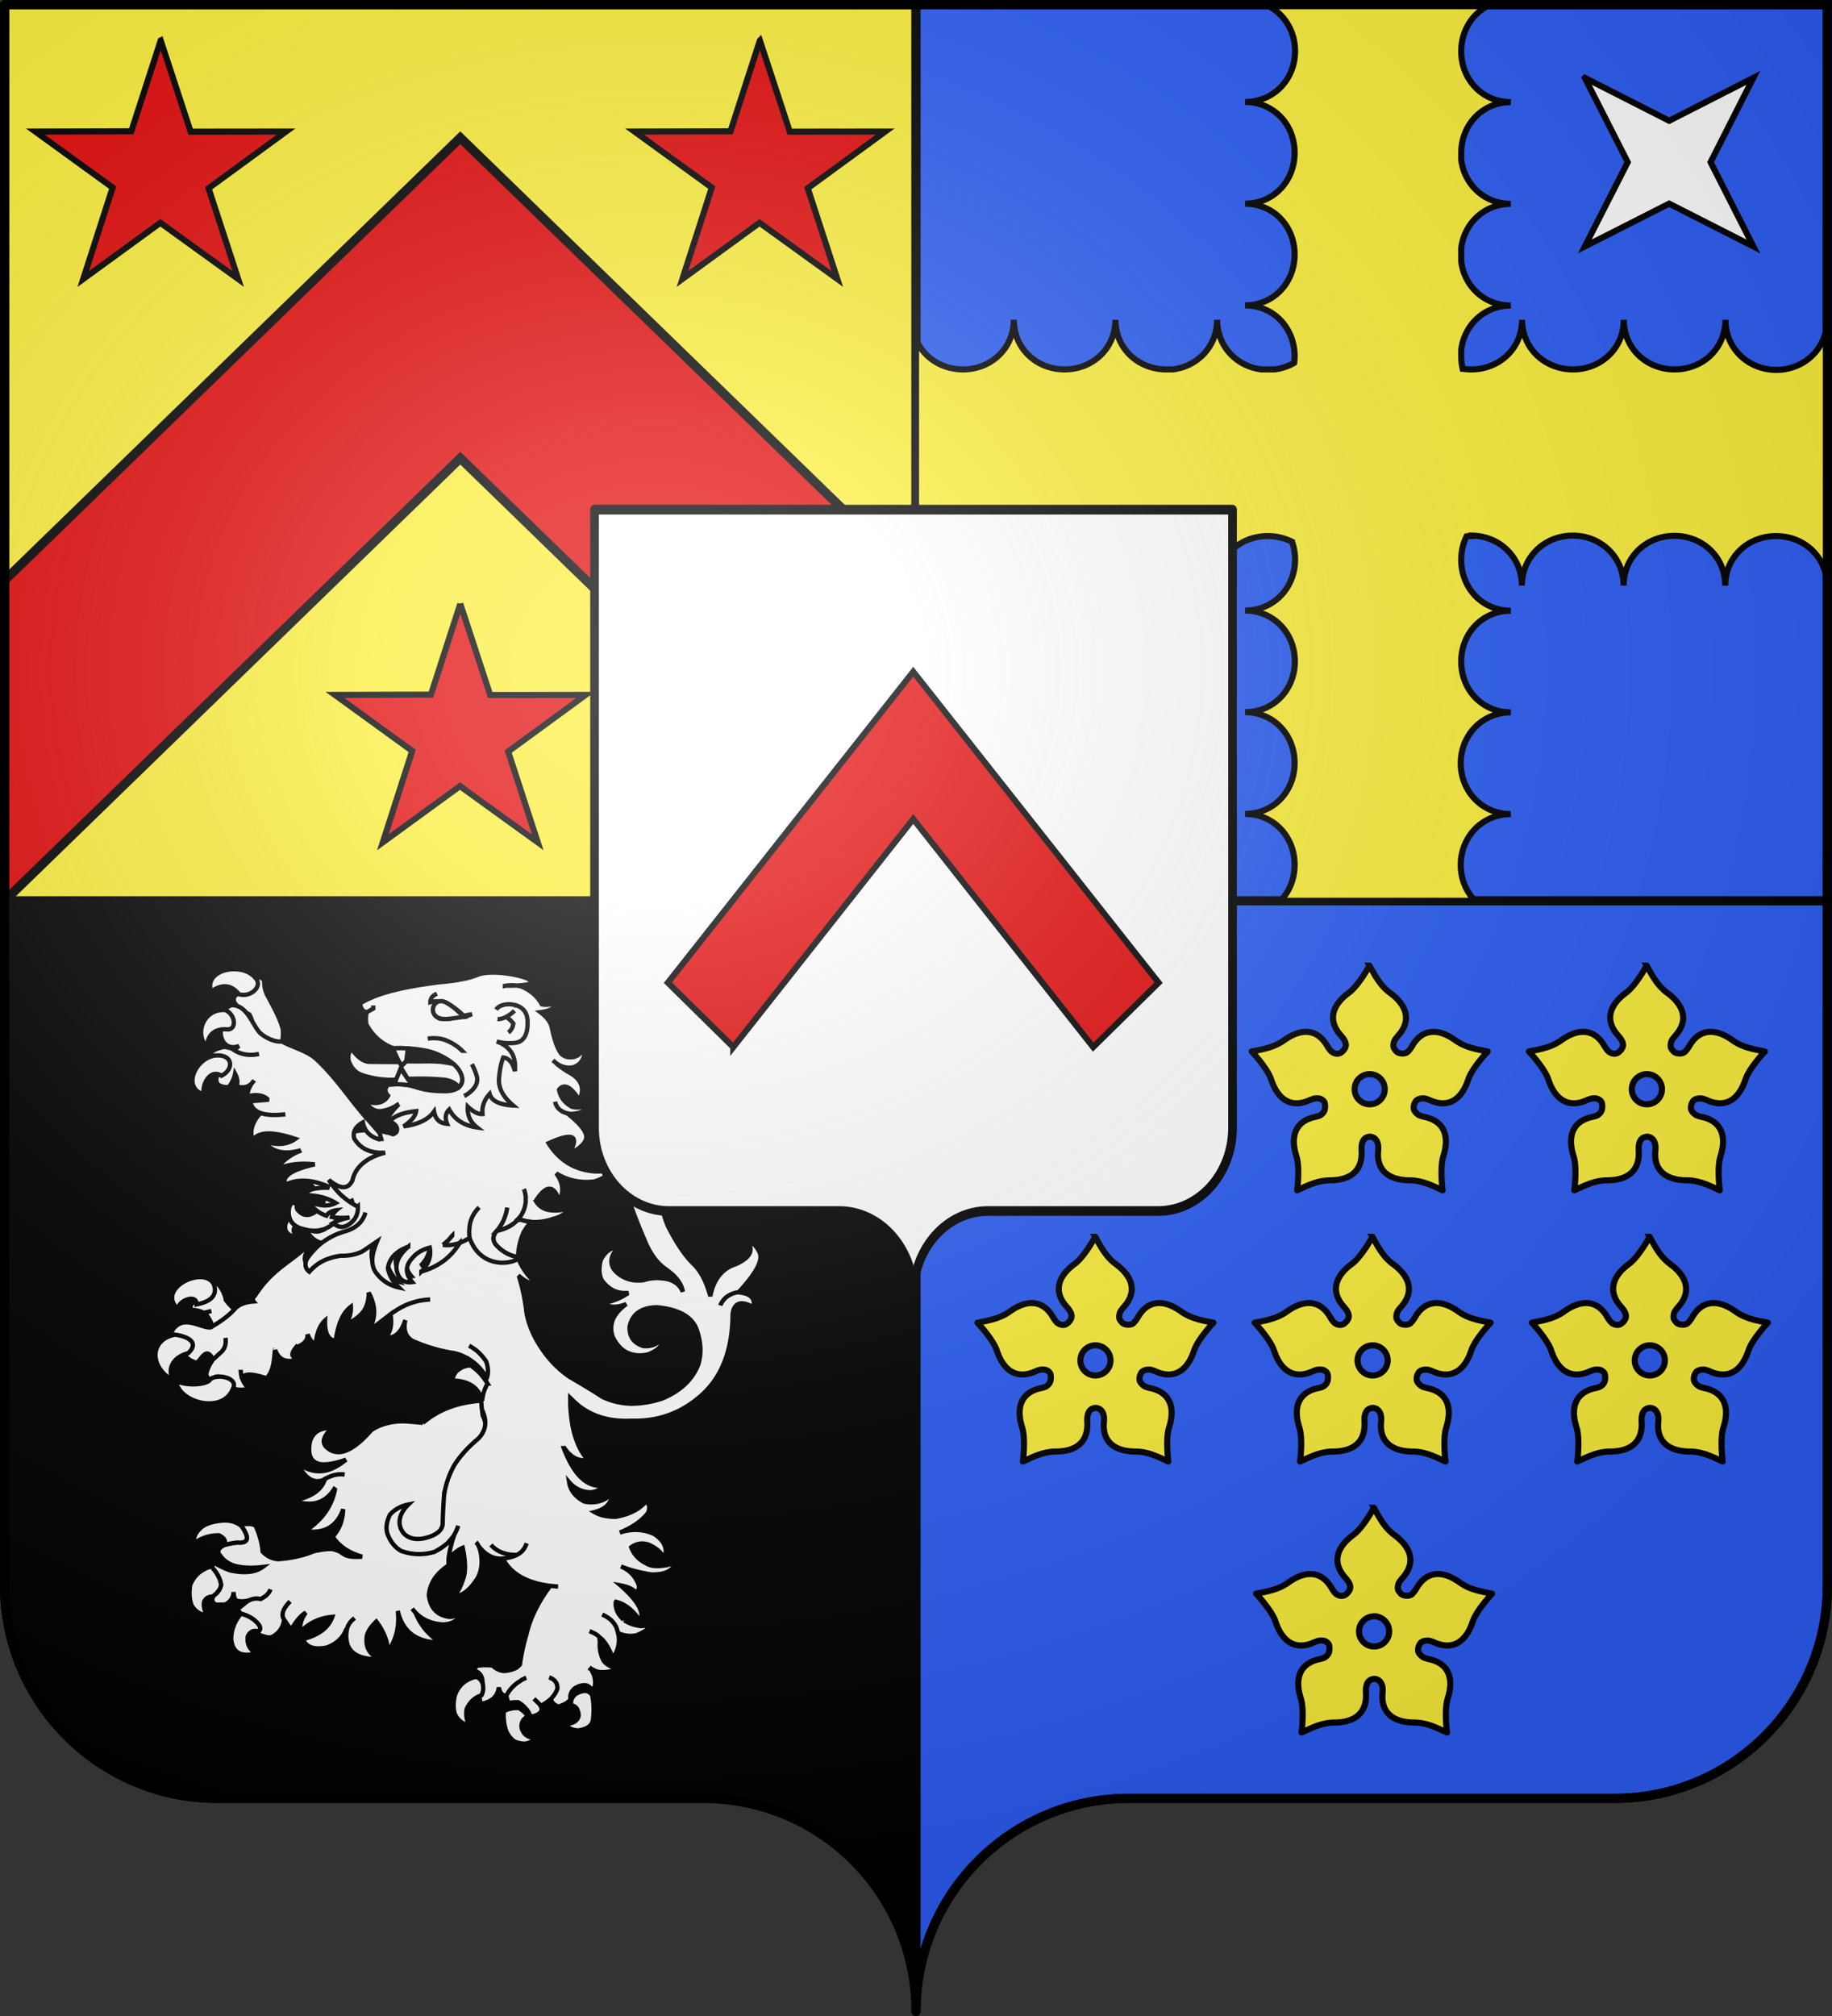
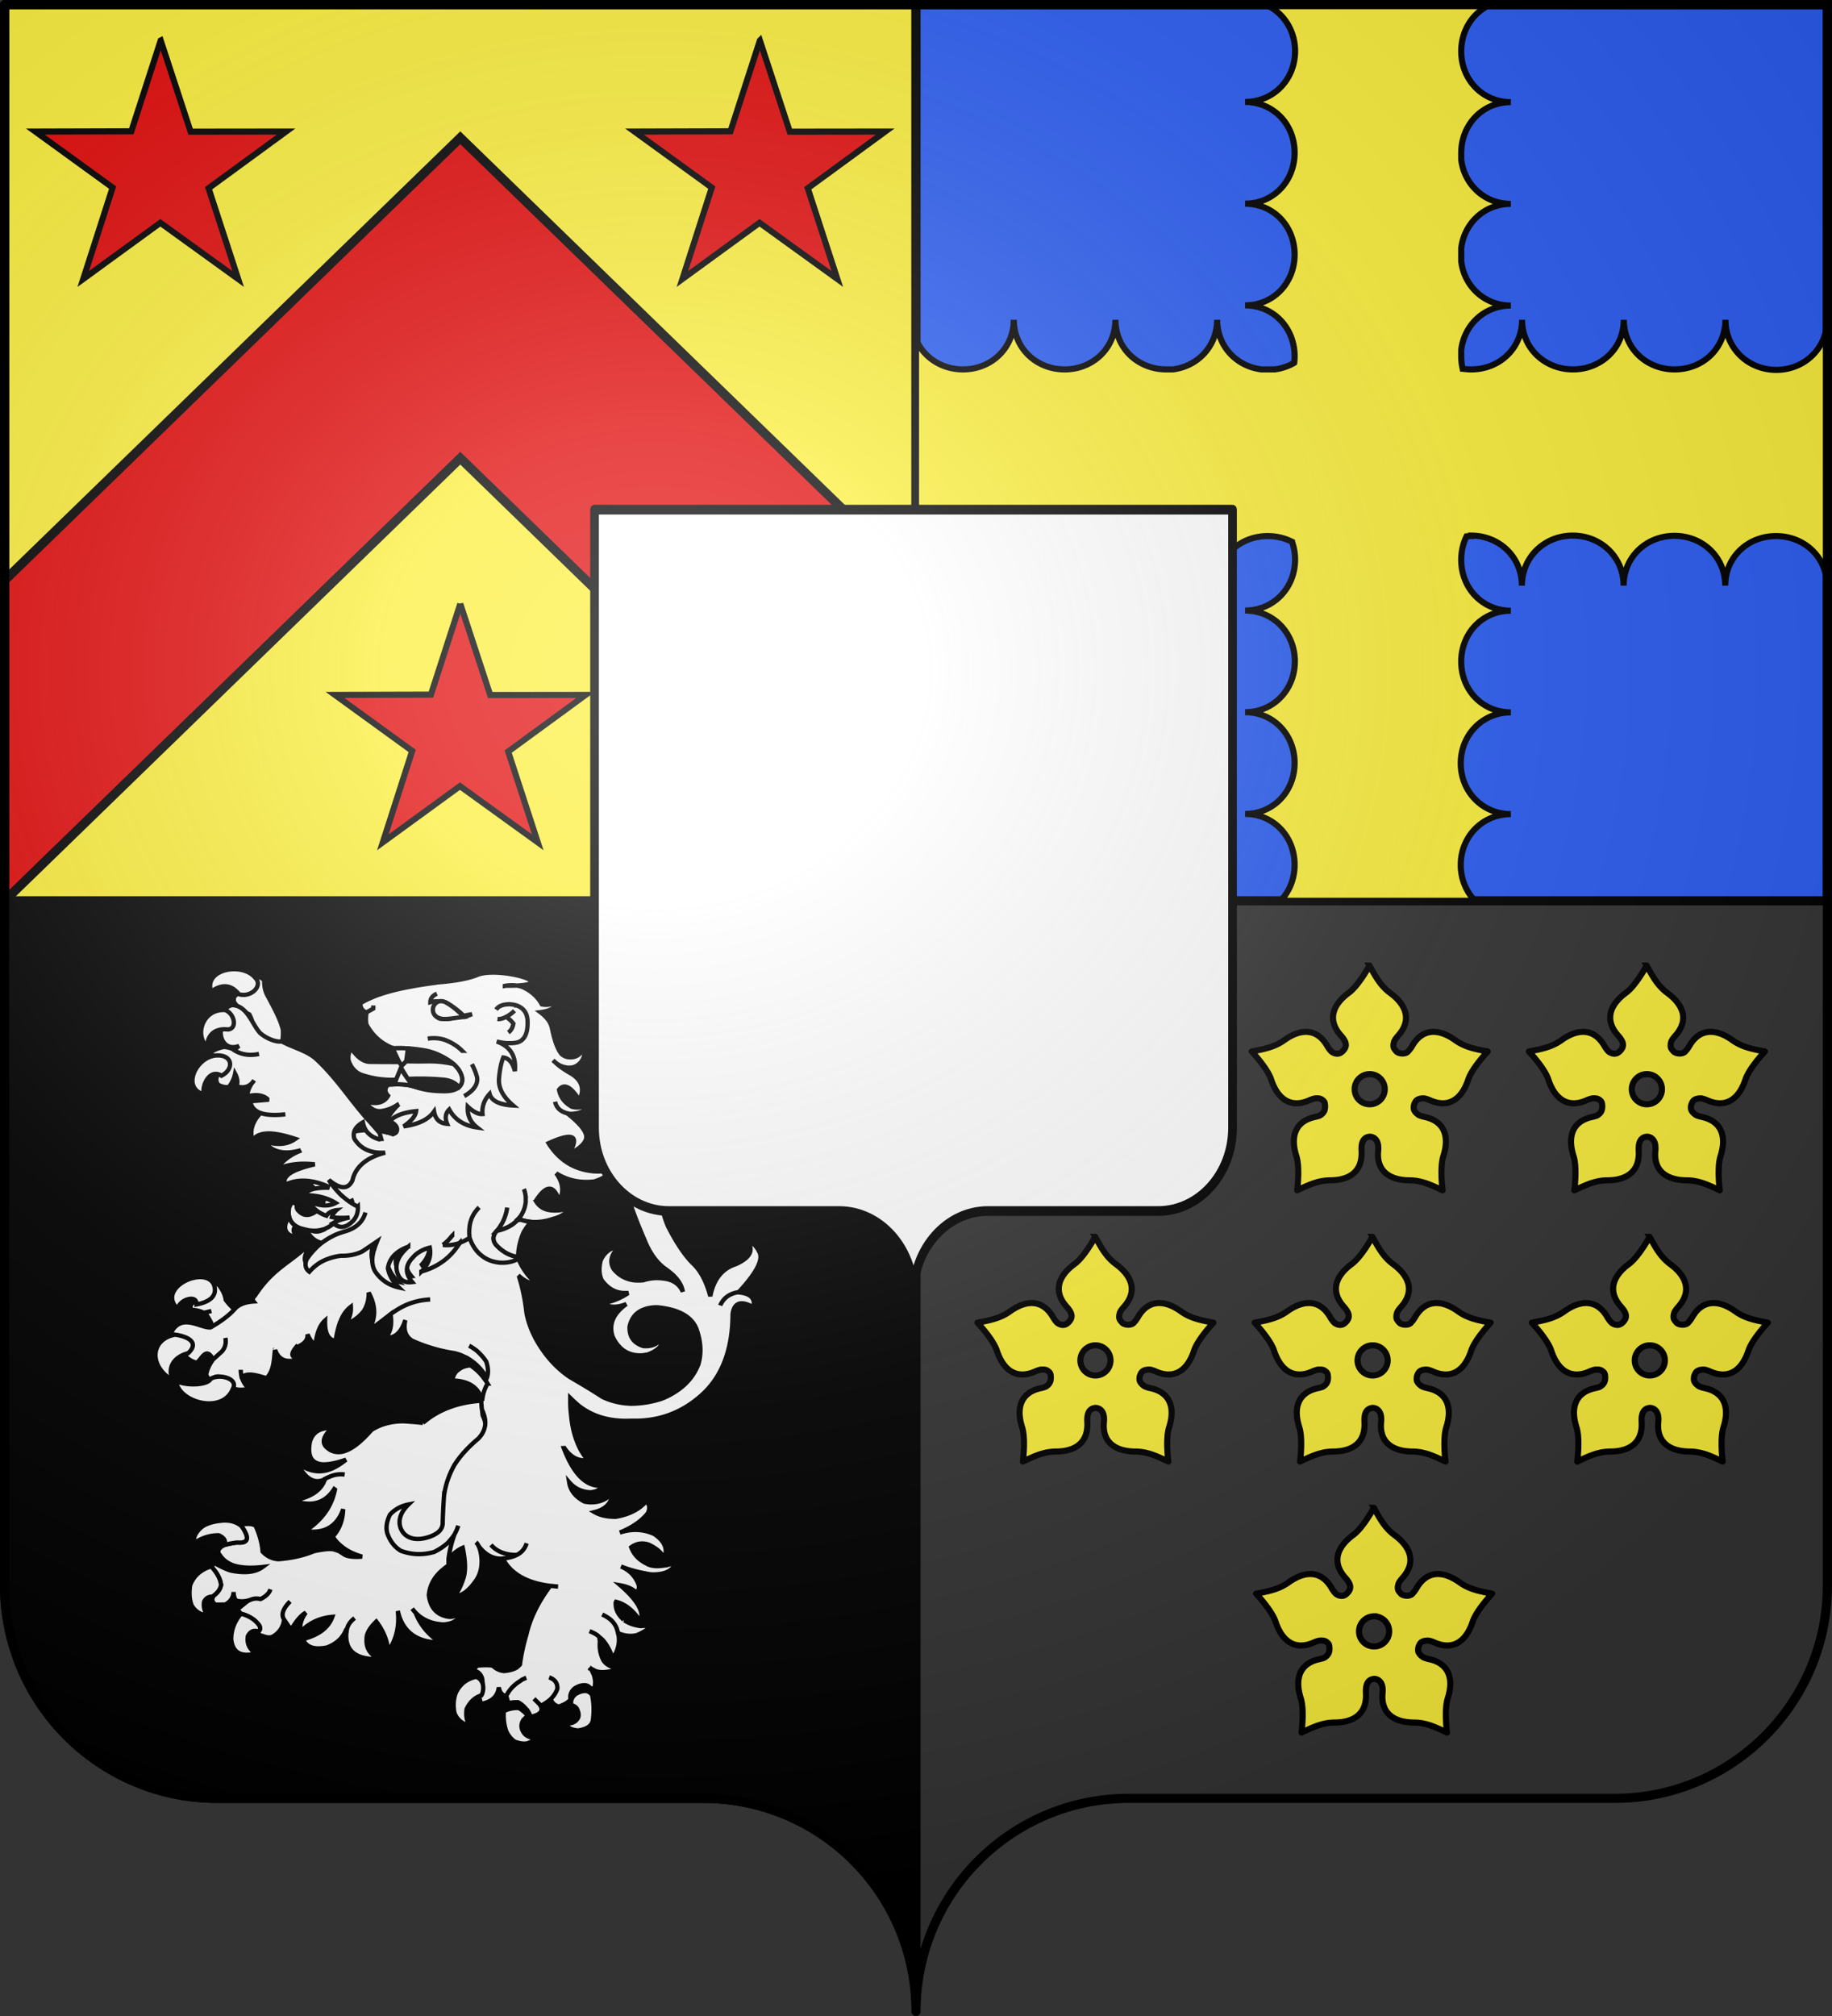
<svg xmlns="http://www.w3.org/2000/svg" xmlns:xlink="http://www.w3.org/1999/xlink" height="660" width="600" version="1.0">
  <rect width="100%" height="100%" fill="#333333" stroke="none" />
  <defs>
    <radialGradient xlink:href="#a" id="b" gradientUnits="userSpaceOnUse" gradientTransform="matrix(1.551 0 0 1.35 -227.894 -51.264)" cx="285.186" cy="200.448" fx="285.186" fy="200.448" r="300" />
    <linearGradient id="a">
      <stop style="stop-color:white;stop-opacity:.314" offset="0" />
      <stop offset=".19" style="stop-color:white;stop-opacity:.251" />
      <stop style="stop-color:#6b6b6b;stop-opacity:.125" offset=".6" />
      <stop style="stop-color:black;stop-opacity:.125" offset="1" />
    </linearGradient>
  </defs>
  <path style="fill:#000;fill-opacity:1;fill-rule:nonzero;stroke:#000;stroke-width:3;stroke-linecap:round;stroke-linejoin:round;stroke-miterlimit:4;stroke-dashoffset:0;stroke-opacity:1" d="M1.5 294.906V519c0 38.504 31.21 69.75 69.656 69.75h159.188c34.928 0 64.65 25.784 69.656 59.375V294.906H1.5z" />
-   <path style="fill:#2b5df2;fill-opacity:1;fill-rule:nonzero;stroke:#000;stroke-width:3;stroke-linecap:round;stroke-linejoin:round;stroke-miterlimit:4;stroke-dashoffset:0;stroke-opacity:1;stroke-dasharray:none" d="M300 294.906v353.219c.504 3.384 0 6.851 0 10.375 0-38.504 31.21-69.75 69.656-69.75h159.188c38.447 0 69.656-31.246 69.656-69.75V294.906H300z" />
-   <path style="fill:#fcef3c;fill-opacity:1;fill-rule:nonzero;stroke:#000;stroke-width:3;stroke-linecap:round;stroke-linejoin:round;stroke-miterlimit:4;stroke-dashoffset:0;stroke-opacity:1" d="M1.5 1.5v293.406H300V1.5H1.5z" />
+   <path style="fill:#fcef3c;fill-opacity:1;fill-rule:nonzero;stroke:#000;stroke-width:3;stroke-linecap:round;stroke-linejoin:round;stroke-miterlimit:4;stroke-dashoffset:0;stroke-opacity:1" d="M1.5 1.5v293.406H300V1.5H1.5" />
  <path style="fill:#2b5df2;fill-rule:evenodd;stroke:#000;stroke-width:3;stroke-linecap:butt;stroke-linejoin:miter;stroke-opacity:1" d="M300 1.5v293.406h298.5V1.5H300z" />
  <path style="fill:#fcef3c;fill-rule:evenodd;stroke:#000;stroke-width:2;stroke-linecap:butt;stroke-linejoin:miter;stroke-opacity:1" d="M424.078 216.531c-.007 9.183-6.896 16.62-16.297 16.625 9.401.02 16.226 7.474 16.219 16.656-.007 9.183-6.818 16.65-16.219 16.657 9.401.02 16.226 7.473 16.219 16.656-.004 4.608-1.728 8.771-4.625 11.781h63.719c-2.928-3.013-4.691-7.158-4.688-11.75.007-9.183 7.006-16.619 16.406-16.625-9.4-.02-16.413-7.473-16.406-16.656.007-9.183 7.006-16.65 16.406-16.656-4.806-.01-8.94-1.96-11.875-5.094-2.76-2.996-4.378-7.08-4.375-11.563.008-9.182 6.85-16.619 16.25-16.625-9.4-.02-16.257-7.473-16.25-16.656.003-2.77.622-5.387 1.75-7.687.503-.042.986-.094 1.5-.094v-.156c9.183.007 16.62 6.974 16.625 16.375.02-9.401 7.474-16.383 16.657-16.375 9.183.007 16.65 6.974 16.656 16.375.02-9.401 7.473-16.304 16.656-16.297 9.183.007 16.62 6.896 16.625 16.297.02-9.401 7.474-16.226 16.657-16.219 9.182.007 16.65 6.818 16.656 16.219.001-.732.067-1.458.156-2.156v-83.157a17.156 17.156 0 0 1-.094-1.719c-.02 9.401-7.473 16.414-16.656 16.407-9.183-.007-16.65-7.006-16.656-16.406-.01 4.806-1.96 8.94-5.094 11.874-2.996 2.761-7.08 4.38-11.563 4.376-9.182-.008-16.619-6.85-16.625-16.25-.02 9.4-7.473 16.257-16.656 16.25-9.183-.008-16.65-6.85-16.656-16.25-.02 9.4-7.473 16.257-16.656 16.25-.967-.001-1.89-.073-2.813-.22a17.936 17.936 0 0 1-.469-4.062v-2.094c.986-8.183 7.584-14.525 16.25-14.53-8.647-.02-15.25-6.312-16.25-14.47v-4.28c.982-8.188 7.581-14.527 16.25-14.532-8.647-.018-15.25-6.34-16.25-14.5v-2.156c.008-9.183 6.85-16.65 16.25-16.657-9.4-.02-16.257-7.473-16.25-16.656.006-6.837 3.807-12.726 9.625-15.281H414.5c5.82 2.58 9.662 8.438 9.656 15.25-.007 9.183-6.974 16.62-16.375 16.625 4.81.01 8.941 1.988 11.875 5.125 2.76 2.996 4.348 7.05 4.344 11.531-.007 9.183-6.818 16.65-16.219 16.657 9.401.02 16.226 7.473 16.219 16.656-.007 9.183-6.818 16.619-16.219 16.625 9.401.02 16.226 7.473 16.219 16.656 0 .733-.04 1.448-.125 2.156a16.859 16.859 0 0 1-6.438 2.156h-4.28c-8.188-.981-14.526-7.58-14.532-16.25-.019 8.647-6.34 15.252-14.5 16.25h-2.156c-9.183-.007-16.65-6.849-16.656-16.25-.02 9.401-7.474 16.258-16.657 16.25-9.183-.007-16.619-6.849-16.625-16.25-.02 9.401-7.473 16.258-16.656 16.25-6.922-.005-12.863-3.902-15.375-9.843v74.031c2.55-5.893 8.45-9.787 15.313-9.781 9.182.007 16.65 6.974 16.656 16.375.02-9.401 7.473-16.383 16.656-16.375 9.183.007 16.62 6.974 16.625 16.375.01-4.81 1.988-8.941 5.125-11.875 2.996-2.761 7.05-4.348 11.531-4.344 9.183.007 16.65 6.818 16.656 16.219.02-9.401 7.474-16.226 16.657-16.219 2.87.002 5.582.673 7.937 1.875a17.26 17.26 0 0 1 1 5.844c-.007 9.183-6.974 16.65-16.375 16.656 9.401.02 16.305 7.473 16.297 16.656z" />
  <path d="M1.5 294.906 150.75 150 300 294.906V190L150.75 45.094 1.5 190v104.906z" style="fill:#e20909;fill-opacity:1;fill-rule:evenodd;stroke:#000;stroke-width:3;stroke-linecap:butt;stroke-linejoin:miter;stroke-miterlimit:4;stroke-dasharray:none;stroke-opacity:1;display:inline" />
  <path d="m150.75 197.675 9.802 29.862 31.249-.037-25.371 18.55 9.69 29.709-25.481-18.397-25.26 18.397 9.622-29.92L109.7 227.5l31.43-.094 9.621-29.73z" style="fill:#e20909;fill-opacity:1;stroke:#000;stroke-width:2;stroke-miterlimit:4;stroke-dasharray:none;stroke-dashoffset:0;stroke-opacity:1" />
  <path d="m54.328 13.252 9.802 29.862 31.249-.037-25.371 18.55 9.69 29.709-25.481-18.397-25.26 18.397 9.622-29.92-25.302-18.339 31.43-.094 9.621-29.731zM250.567 13.252l9.802 29.862 31.249-.037-25.372 18.55 9.691 29.709-25.482-18.397-25.26 18.397 9.623-29.92-25.303-18.339 31.43-.094 9.622-29.731z" style="fill:#e20909;fill-opacity:1;stroke:#000;stroke-width:2;stroke-miterlimit:4;stroke-dasharray:none;stroke-dashoffset:0;stroke-opacity:1" transform="translate(-1.697)" />
-   <path style="fill:#fff;fill-opacity:1;stroke:#000;stroke-width:2;stroke-miterlimit:4;stroke-dasharray:none;stroke-dashoffset:0;stroke-opacity:1" d="M519.046 25.483 533.1 53.105l-14.054 27.577 27.621-14.01 27.6 14.032-14.032-27.6 14.01-27.62-27.578 14.053-27.62-14.054z" />
  <g style="fill:#fcef3c">
    <g style="fill:#fff;display:inline">
      <g style="fill:#fff">
        <path style="fill:#fff;fill-opacity:1;stroke:#000;stroke-width:3;stroke-miterlimit:4;stroke-dasharray:none;stroke-opacity:1" d="M127.179 291.142c.444 2.255-.023 4.401-1.268 6.563-3.056 2.447-6.908 4.156-11.427 5.123-1.78 1.543-2.126 3.311-1.049 4.924 3.51.184 6.252.886 8.618 2.098l5.291-1.234-5.291 1.234c.66.49 1.454 1.103 2.118 1.72 2.696 4.097 4.205 7.463 4.405 10.352 2.595-.05 5.177-.603 7.615-1.781 4.99-2.99 9.46-5.968 12.88-9.429-4.59-1.924-8.434-5.245-11.79-9.833-.476-3.512-2.118-7.001-4.928-10.467-2.1-.964-3.78-.68-5.174.73zM195.686 399.41c-.909 4.902-.649 8.8.908 11.44.52.88 1.168 1.509 1.947 2.137 1.686 1.258 3.763 1.886 6.488 2.012 4.022 0 9.213-1.006 15.701-3.269-4.671 3.772-9.083 6.286-13.495 7.416-.779.127-1.428.379-2.076.379-4.023.628-7.786 0-11.42-1.509-1.816-.755-3.633-1.886-5.32-3.017-.519-.502-1.038-1.13-1.817-1.509.39.629.779 1.258 1.038 1.886 5.32 10.058 11.42 13.327 18.427 9.932v-.252c.778-.377 1.427-.754 2.076-1.005.26-.126.52-.252.908-.377 3.504-1.635 7.267-2.138 10.77-1.635-3.503-.503-7.266 0-10.77 1.635-.389.125-.648.25-.908.377-.649.251-1.298.628-2.076 1.005v.252c-2.466 7.669-9.862 12.572-22.06 14.709 12.717 4.651 22.19 2.011 28.548-7.92l.52.377c-.65 3.143-1.558 6.159-2.856 8.926-3.503 7.92-9.602 14.457-17.907 19.863 6.488 1.007 12.068.252 16.35-2.136 4.542-2.514 8.045-6.914 10.122-13.074-.26 7.794-2.725 14.08-7.267 18.983 1.038 1.636 2.206 3.27 3.633 4.652 1.428 1.384 2.985 2.641 4.542 3.771 3.504 2.389 7.526 4.149 12.198 5.532-5.84.377-10.122 0-12.587-1.635-.65-.378-1.038-.755-1.428-1.007h-.13c-.778-.501-1.297-.878-1.427-1.005-1.946-.755-3.244-1.13-3.893-1.383-.649-.127-1.297-.252-2.206-.252-2.595-.125-6.488.378-11.808 1.509-6.878 2.892-14.923 4.777-24.525 5.53-2.206-.125-4.153-.628-5.97-1.507-1.816-.88-3.503-2.137-5.06-3.772-.39-5.407-1.947-11.441-4.802-17.852-1.557-1.131-3.893-1.508-7.007-1.257-1.427-.251-2.206.126-2.595 1.383v.377c5.45 8.046 4.542 11.693-3.114 11.065-1.817.125-4.802.628-8.824 1.634-4.153 2.012-5.32 4.273-3.634 6.788l.39.378c.26.25.389.629.648 1.006l.26.251c1.817 2.388 4.542 4.273 7.915 5.658 5.191 1.758 12.068 2.262 20.763 1.257-4.931 3.644-12.328 4.526-22.45 2.387-2.984-1.006-6.617-2.64-10.77-5.029l-2.465 2.263c4.152 4.4 6.358 8.675 6.877 12.824-.519 2.891-2.336 5.405-5.45 7.67 0 .25 0 .377-.13.501-1.038 2.515-.26 4.4 2.077 5.532l6.488-.127c3.763-2.136 5.58-5.029 5.71-8.673.129 3.644 1.037 5.657 2.465 6.159 3.244.628 6.228.25 8.953-.63 2.466-1.13 4.931-1.256 7.267-.628 3.763-1.885 5.97-4.021 6.878-6.787-.909 2.766-3.115 4.902-6.878 6.787-2.336-.628-4.801-.501-7.267.629-.778.251-1.557.755-2.335 1.257l-6.488 5.28 2.465 3.018h.13c5.71 1.508 9.992 4.273 12.717 8.297.778 1.76.648 3.017-.65 3.771l-.129.127c-.39 1.76.649 2.765 3.244 3.27 2.855 1.13 5.32 1.382 7.267.125 4.412-2.765 6.877-6.663 7.396-11.565-2.206-3.27-.908-7.417 4.153-12.572-5.06 5.155-6.359 9.302-4.153 12.572.909 1.383 2.596 3.772 4.802 7.165 3.633-6.16 7.007-10.184 10.251-11.944-3.244 4.4-4.412 8.8-3.633 13.2v.128-.127c6.098-6.16 13.365-9.555 22.06-10.308-2.726 7.543-9.473 12.572-20.114 15.337-.13 0-.13 0-.26.127 2.207 5.657 7.657 7.543 16.61 5.783 6.488-2.388 10.77-6.412 13.106-11.817l.65.126c.388-3.394 2.335-6.286 5.45-8.674-3.115 2.388-5.062 5.28-5.45 8.674-.13.503-.26.88-.26 1.383-1.038 12.699 6.488 18.732 22.449 18.356h.778c-.26-.127-.389-.127-.389-.127-.13-.25-.26-.25-.39-.25-5.839-2.641-8.823-7.166-8.434-13.327v-.252c-.13-3.52 2.076-7.543 6.748-12.069 4.93 6.412 7.656 13.326 8.305 20.618 5.71-8.299 7.785-17.6 6.618-27.91.13.378.13.63.26.88 0 .25 0 .378.129.63.39 1.506.908 3.142 1.557 4.65 4.542 10.435 13.755 15.714 27.51 15.588-8.045-5.154-13.755-12.068-17.129-20.617-.778-.755-1.557-1.76-2.336-2.765.779 1.006 1.558 2.012 2.336 2.765 4.931 5.155 11.42 7.794 19.335 8.171 2.076-.125 4.023-.501 5.84-1.13 3.243-1.384 5.839-3.646 7.785-6.789l-.258-.251.518-.629c-.518.379-1.168.756-1.687 1.007-3.244 1.886-6.1 2.765-8.305 2.515-8.305-1.132-12.977-6.286-14.015-15.086.65-7.042 4.023-12.95 9.862-17.728 1.298-1.13 2.596-2.137 4.153-3.016v-.251l.13-.127c.648-5.155 1.946-10.812 4.152-16.972l-.13-48.02c3.893-6.161 9.343-12.323 16.74-18.481.389-.378.517-.63.778-.88 2.206-2.515 3.504-5.406 3.893-8.424.39-3.268-.39-6.787-2.206-10.686-.389-2.765-.518-5.53-.518-8.171l-.908-2.012c-16.22 1.13-29.586 6.286-40.097 15.338a244.02 244.02 0 0 0-13.495-1.132c-8.435 0-15.961 2.012-22.19 6.035-6.747 7.67-12.587 12.446-17.777 14.332-.52.125-.909.377-1.428.501-4.541 1.257-8.564.252-11.808-2.764-3.634-3.27-2.466-7.795 3.763-13.452-8.566-.258-13.627 3.01-15.443 9.674z" transform="matrix(.472 0 0 .472 9.135 283.54)" />
        <path style="fill:#fff;fill-opacity:1;stroke:#000;stroke-width:3;stroke-miterlimit:4;stroke-dasharray:none;stroke-opacity:1" d="M506.877 71.423c-.132-.126-.132-.252-.132-.252-.389-.628-.778-1.006-1.166-1.508-.131-.252-.26-.378-.26-.503l-1.428-1.383c-1.687-1.635-3.762-3.017-6.229-4.023-.13-.126-.39-.126-.518-.252-2.077-.754-4.152-1.508-6.619-2.011-4.542-.503-8.824.628-12.717 3.269-3.893 3.645-4.93 7.04-3.114 9.931 0 .126 0 .252.131.377.13-.125.13-.377.26-.502 1.555-4.4 5.708-6.79 12.585-7.418 2.986.126 5.45.629 7.268 1.509a10.393 10.393 0 0 1 3.634 2.891c.26.377.389.755.648 1.132.26.377.39 1.006.65 1.634.908 7.417-.909 13.075-5.45 17.098-5.84 5.154-12.977 6.789-21.542 4.777-8.565-2.011-15.312-1.131-20.372 2.766h-.13c-3.893 3.646-6.879 7.92-8.825 12.949 1.946-5.029 4.932-9.303 8.825-12.95v-.125c-1.688-8.297-6.23-14.457-13.367-18.732-4.931-1.634-10.381-2.263-16.479-1.508-8.565 1.257-13.756 5.28-15.442 12.194-1.167 4.903.26 9.178 4.412 12.572 2.465 1.634 5.32 1.886 8.693.377-5.84-1.76-7.786-4.903-5.708-9.554 1.557-1.886 4.282-3.018 8.304-3.018 3.763.126 6.747 1.76 8.953 4.778 2.595 5.657 3.374 10.434 2.206 14.709-.39 1.634-1.168 3.143-2.206 4.526-11.16 15.211-17.777 31.932-19.983 50.287-1.298 14.457-1.428 25.018-.779 31.68.13 2.39.519 4.778.779 7.418.648 4.777 1.557 10.183 2.595 15.966 1.688 8.926 6.099 21.624 13.367 38.471 3.502 8.8 8.044 15.464 13.883 19.864 1.817 1.257 3.244 2.387 4.801 3.644 4.673 4.023 7.397 8.3 8.046 12.7-2.076-4.778-5.84-7.67-11.29-8.801-.908-.127-1.815-.377-2.725-.377-4.541-.629-9.083-.127-13.495 1.257-2.855.25-5.58.25-8.045-.251-4.931-1.006-9.084-3.52-12.328-7.418-3.244-5.154-1.815-10.559 4.153-16.092-6.489 1.132-10.77 4.4-13.236 9.932-1.298 5.154-1.167 9.679.649 13.702 4.541 6.286 10.25 9.303 17.128 8.927h1.429c-.52.25-.908.629-1.429.88-4.541 2.892-9.992 5.028-16.35 6.412 4.41 2.891 9.862 3.016 16.35.377-9.213 6.663-12.327 14.206-9.472 22.755 4.282 9.052 11.16 13.452 20.891 12.823h.132c.13-.125.259-.125.517-.125.909-.127 1.688-.252 2.596-.378 7.785-2.892 11.03-6.664 9.991-11.314-2.984 4.149-7.396 5.907-12.845 5.406-6.488-2.013-9.732-6.286-9.603-13.2.78-4.15 2.596-7.292 5.32-9.557 3.245-2.64 7.918-4.148 13.886-4.148 14.533 1.384 23.616 6.286 27.12 14.709 3.244 8.926 3.762 17.097 1.427 24.892-4.022 10.435-12.327 18.356-24.914 23.635a68.121 68.121 0 0 1-22.06 3.646c-6.877-.252-13.366-1.76-19.464-4.652-7.527-4.901-15.181-9.429-22.45-13.702 0-.127-.26-.127-.26-.127-9.34-6.286-17.127-14.959-23.356-26.023-3.374-6.286-5.84-12.822-6.878-19.235v-.252c-.908-7.92-2.464-15.84-4.93-23.76l.388-.376c3.893 3.393 7.786 5.028 11.55 4.901-6.23-5.53-10.641-11.943-13.108-19.109-.13-.628-.13-1.13-.13-1.886l-.647.126c-3.374 1.759-7.397 2.515-11.939 2.263-5.19-.503-9.343-2.137-12.845-5.029-3.635-2.891-6.358-6.914-8.176-12.194a36.525 36.525 0 0 1-7.006 3.52c0 .251-.13.378-.26.628-4.801 7.67-11.29 13.328-19.724 16.972a56.239 56.239 0 0 1-6.488 2.265c1.557-1.51 2.725-3.143 3.763-4.779 2.206-3.772 2.855-7.793 2.076-11.816-3.503.88-6.488 2.263-9.083 4.273-1.038.755-1.947 1.76-2.855 2.766-5.19 5.406-5.19 10.937-.26 16.846-3.763.502-6.488-.377-8.434-2.766-.649-.88-1.168-1.76-1.557-2.766-.13-.377-.13-.501-.26-.754-1.687-5.156-.13-10.309 4.672-15.463a29.053 29.053 0 0 1 2.855-2.766c-8.305 3.016-13.107 7.92-14.145 14.96a22.771 22.771 0 0 0 4.283 9.555c0 .126.26.377.389.502.778 1.007 1.817 2.137 2.855 3.143l.13.126c-6.878-1.508-12.458-5.155-16.61-11.314-2.206-3.899-2.466-8.8-.65-14.96l.13-.126c.39-1.76 1.168-3.52 1.947-5.532l-9.992 6.789c-4.152 2.137-9.213 3.269-15.052 3.143h-.13a39.159 39.159 0 0 0-8.824 2.137c-5.06 1.759-9.343 4.777-12.976 8.926-2.725-2.011-3.374-5.029-1.817-8.675.779-1.13 1.557-2.262 2.465-3.393l-4.8 1.257c-11.03 9.501-22.06 14.436-33.09 31.43-1.558 1.383-1.817 2.892-.909 4.022-5.45.378-9.732 1.76-12.717 4.778-4.678 5.401-10.775 9.48-17.128 13.2-6.865.73-19.857-10.257-27.25 3.268.259 1.006 1.037 1.634 2.724 2.012 6.754.51 10.147 5.634 4.931 9.933 1.168 4.903 4.542 7.92 9.992 9.303 3.573-2.62 6.5-11.546 11.29-2.264l6.098-5.53c2.336-2.642 3.115-5.785 2.466-9.43.649 3.645-.13 6.788-2.466 9.43l-6.098 5.53c-2.596 3.521-4.153 7.041-4.802 10.56l2.596 5.029c3.99-7.358 13.077-2.894 14.533 3.52 2.725 2.012 7.007 2.388 12.717 1.257-2.725-2.514-4.412-5.28-5.19-8.423l-.13-.126c-.26-1.383-.52-3.017-.52-4.651 0 1.634.26 3.27.52 4.651l1.297-.251c3.893-2.64 11.683.171 16.095 1.428 5.45-5.406 5.057-14.377 5.835-19.53.13 0 .13 0 .13-.127 2.725 7.794 8.954 9.68 19.075 5.531-7.656.754-9.213-1.886-4.282-7.67.13.127.26.127.52.127 4.54-1.886 7.006-4.4 7.136-7.543v-1.132c.13.252.39.63.39.88l.13.126c1.946 4.15 3.762 5.658 5.19 4.903.908-7.291 3.114-12.572 6.488-15.589-.26 8.675 2.076 13.328 7.267 14.208.778-5.03 1.816-9.304 3.114-12.95.13-.126.13-.378.26-.502 1.816-4.778 4.282-8.046 7.266-10.31.26 4.024-.908 8.173-3.633 12.196 5.19-2.013 9.343-5.03 12.587-9.178 2.465-3.898 3.504-8.172 3.374-12.823 5.32 9.68 5.06 18.73-.65 27.155l15.832-12.195a66.532 66.532 0 0 1 4.931-3.268c6.878-4.275 14.404-6.538 22.579-6.915-8.175.377-15.701 2.64-22.579 6.915a66.14 66.14 0 0 0-4.93 3.268c1.167 7.293 0 12.572-3.375 16.218 5.84.629 10.252-2.892 12.977-10.309.26-.629.389-1.13.648-1.759-1.427 6.663.13 11.315 4.672 14.206a111.337 111.337 0 0 0 29.456 8.674c1.428.378 2.855.755 4.153 1.257 1.038.378 1.946.88 2.984 1.384 1.167.377 2.205 1.006 3.244 1.759 4.8 3.017 8.693 7.166 12.068 12.699 1.167-3.018 1.038-6.79-.389-11.19-1.946-3.015-4.284-5.53-6.879-7.794-1.687-1.257-3.374-2.387-5.06-3.268 1.688.88 3.375 2.011 5.06 3.268 2.595 2.264 4.933 4.779 6.879 7.795 1.427 4.4 1.556 8.171.39 11.189-.132 0-.26.125-.132.251-2.076 3.645-3.244 7.416-3.633 11.692-.13.628-.13 1.383-.13 2.011 0 2.642.13 5.406.518 8.172 1.817 3.899 2.595 7.417 2.206 10.686-.39 3.017-1.687 5.909-3.893 8.423-.26.252-.39.503-.779.88-7.396 6.16-12.846 12.32-16.74 18.48-3.892 7.041-6.228 14.207-7.136 21.246a398.639 398.639 0 0 0-.909 18.23c.13 2.64-.778 4.902-2.854 6.788-2.077 1.759-5.061 3.269-9.214 4.273-3.633.88-7.007.88-9.862 0-3.244-1.13-5.45-3.016-6.747-5.783-.52-.754-.779-1.886-1.038-2.892-.909-4.903 1.038-9.806 5.969-14.584-5.19 1.007-9.473 3.394-12.847 7.041-2.336 4.778-2.984 9.178-1.817 13.074.13.503.39.88.52 1.384 2.076 4.902 5.06 8.423 8.953 10.686 7.267 2.64 14.923 3.016 22.45.88.13 0 .389 0 .518-.127 3.893-1.886 7.137-4.149 9.862-6.663.13-.251.39-.377.52-.629.13-.125.259-.377.389-.502 1.297-1.383 2.465-2.892 3.374-4.4 1.038-1.886 1.946-3.898 2.595-6.035-.649 2.137-1.557 4.149-2.595 6.034-2.206 6.16-3.504 11.818-4.153 16.972v.127c3.244-3.771 6.618-6.413 9.862-7.794 1.817 8.549 2.078 15.337.78 20.115-1.817 6.034-4.024 10.56-6.62 13.074 1.169.25 2.337 0 3.504-.251 3.374-1.006 7.008-3.899 10.641-8.927 3.374-4.149 4.931-9.302 4.801-15.212-.13-3.269-.649-6.16-1.428-8.423-.26-.629-.518-1.257-.779-1.886-.519-.88-1.038-1.759-1.687-2.387.649.628 1.167 1.507 1.687 2.387.39.629.779 1.131 1.298 1.76 4.152 4.902 9.083 7.416 14.663 7.292.26 0 .519 0 .908-.126.518-.127.909-.127 1.428-.127h.26c3.243-.502 5.968-1.257 8.174-2.387-3.244.125-6.228-.252-8.824-1.132-3.633-1.006-6.747-3.017-9.213-5.783 2.464 2.765 5.58 4.777 9.213 5.783 2.596.88 5.58 1.257 8.824 1.132 3.504-1.76 5.58-4.528 6.748-8.046-1.168 3.52-3.244 6.286-6.748 8.046-2.206 1.13-4.93 1.885-8.175 2.387h-.26c-.517 0-.908 0-1.427.127 5.58 10.686 16.61 16.972 32.959 18.983 1.688.126 3.635.378 5.45.503-1.815-.127-3.762-.378-5.45-.503-8.564 11.44-14.015 22.63-16.61 34.07-1.946 6.537-3.503 13.452-4.41 20.493-.65.755-1.43 1.383-2.337 2.136-.65.379-1.167.629-1.816.88-1.817.756-4.152 1.257-6.877 1.509-2.855-.252-5.582-1.509-7.917-3.772-2.985-.377-6.357-.377-10.122 0-1.946.755-2.595 2.012-1.946 3.772 2.206.629 3.763 2.263 4.671 4.777.649 2.642.39 5.029-.518 7.418-.13.251-.13.377-.26.628h.001c-1.298 3.645-1.168 7.04.26 9.93 7.396-1.382 11.419-5.154 12.196-11.44.649 3.646 2.337 5.532 4.801 5.91h.39c2.077-4.275 5.45-7.795 9.863-10.436.518-.502 1.166-.88 1.815-1.131.78-.377 1.557-.754 2.206-1.006-.649.252-1.427.629-2.206 1.006-.649.251-1.297.629-1.815 1.131-4.412 2.64-7.786 6.16-9.863 10.435l1.428 5.154a20.637 20.637 0 0 1 6.748-.754c2.725 1.509 4.671 3.395 6.229 5.53.13 0 .13.127.259.127.779 1.258 1.556 2.515 1.946 4.023l.518.378c6.229-1.258 8.566-3.772 6.748-7.418-.13 0-.13-.251-.26-.377-.26-.377-.517-.754-.778-1.131l-3.634-3.52 3.634 3.52c.26.378.518.755.778 1.131.132.126.132.377.26.377l.519-.377c2.464-1.383 4.671-2.766 6.357-4.4 2.206-2.137 3.763-4.526 4.673-7.166.258-3.897-1.688-6.537-5.71-7.92 4.023 1.383 5.97 4.023 5.71 7.92-.908 2.641-2.466 5.029-4.673 7.166l.39.503c0 .25.259.628.39 1.006.907 1.758 2.464 2.891 4.8 3.644 4.152-1.383 6.879-3.016 8.305-5.029-.649-2.764.26-5.278 2.595-7.416 2.206-1.508 4.672-2.388 7.137-2.388 1.557 0 3.114.88 4.542 2.514h.13c1.946-.377 2.854-1.257 2.465-2.514.39-2.388 0-4.652-.649-6.915-.13-.251-.13-.501-.26-.628-.517-1.13-1.037-2.263-1.686-3.395-.26-.25-.52-.628-.779-.879 0-.127-.13-.378-.26-.502l-.13-.126.13.126c.13.125.26.251.26.502.259 0 .39.25.65.378.906.377 1.555.88 2.463 1.257.39.251.78.377 1.168.501 2.985 1.132 8.304.756 15.961-1.257-6.618-1.759-10.381-4.273-11.549-7.543-1.556-3.393-2.205-7.04-1.946-10.936v-1.636c-.13-.628-.259-1.507-.39-2.387-1.038-1.257-3.244-2.641-6.747-4.023 3.503 1.383 5.71 2.766 6.747 4.023.78.628 1.558 1.257 2.336 2.011 2.726 3.018 5.19 7.292 7.007 12.95 3.893-5.658 5.19-11.565 3.763-17.601 0-.126 0-.126-.13-.25-.13-.629-.26-1.258-.518-1.886-.52-2.264-1.689-4.15-3.375-6.036-1.687-1.886-4.153-3.393-7.006-4.777 2.853 1.384 5.32 2.891 7.006 4.777 1.685 1.886 2.854 3.772 3.375 6.036.258.628.389 1.257.517 1.886.131.125.131.125.131.25 4.411 1.886 8.693 2.388 12.977 1.384 4.8-2.013 8.303-4.274 10.25-6.915-2.985.502-5.708.502-8.046.502-.13-.25-.13-.25-.13 0-4.022-.502-7.396-1.759-10.38-3.644l-.52-.503c-.13-.126-.13-.126-.258-.126a15.208 15.208 0 0 1-2.465-2.641c-2.206-2.64-3.244-5.658-3.114-9.302l.26-.503c6.487 1.634 12.067 6.16 16.868 13.577 2.855-6.159-1.687-14.457-13.884-25.016 4.932.88 8.694 2.514 11.03 5.154 2.077-2.011 2.337-4.273 1.167-6.787-2.335-5.407-6.358-9.179-11.808-11.442 5.708 2.263 11.288 3.772 16.87 4.777a29.33 29.33 0 0 0 4.8.756c8.953.126 14.533-2.641 16.35-8.172a159.14 159.14 0 0 1-6.747 1.886h-.649c-5.06.88-8.954.629-11.938-.756-.26-.125-.39-.377-.649-.377-5.45-2.64-9.083-6.411-10.899-11.44 3.634-2.641 7.655-3.27 11.937-1.886 5.322 2.388 9.084 5.53 11.03 9.555 2.466-6.16.39-11.566-6.098-16.217-.39-.378-.78-.503-1.167-.755-7.397-3.269-15.313-3.645-23.617-.88 8.694-3.52 15.182-8.045 19.464-13.45 1.557-3.27 1.168-6.037-1.038-8.424-4.801 5.783-11.938 9.302-21.281 10.938-5.97 0-10.77-1.007-14.663-3.27 7.785-1.886 11.938-6.412 12.458-13.2-.39.25-.519.502-.78.88-.26.25-.517.376-.908.754-3.633 3.142-7.916 4.778-12.976 4.778h-1.167c-1.168-.127-2.466-.251-3.633-.503-6.23-3.269-9.733-7.669-10.641-13.452 3.762 4.4 8.824 6.79 14.792 7.042 3.634-.379 6.23-1.509 7.656-3.395.26-.377.519-.755.649-1.257-2.336.252-4.542 0-6.618-.628-8.305-2.515-15.054-11.442-20.633-26.528v-.377.127c0 .125 0 .125.13.25 4.542 7.293 10.381 10.56 17 9.303-3.114-3.394-5.71-7.795-7.656-13.075-2.076-5.279-3.374-11.44-4.022-18.479-.26-2.137-.39-4.4-.52-6.789v-4.651l2.466 2.388c1.038.88 2.076 1.886 3.113 2.766 9.732 7.793 21.802 11.315 36.334 10.686H420.189c17.264.248 32.576-5.158 45.812-16.473 15.181-12.697 22.838-31.93 22.967-57.327.519-4.4 2.206-6.915 5.19-7.543 2.337-.377 5.322.377 9.215 2.64 1.557-6.035-1.817-9.555-9.992-10.31h-.13c-.13-.125-.39-.125-.519-.125-5.19.88-8.953 3.269-11.29 7.166-.388.629-.778 1.257-1.037 2.012.26-.755.649-1.383 1.038-2.012 2.336-3.898 6.099-6.286 11.29-7.166.13-.126.389-.126.518-.126 12.328-13.2 17.128-22.503 14.274-27.785-1.946-4.148-4.932-7.04-9.214-8.423 5.84 6.413 3.503 12.07-7.006 16.847-9.603 3.017-15.572 10.56-17.778 22.252-2.595-9.68-6.358-17.1-11.29-22.001-6.098-5.784-12.067-14.709-18.036-26.4-3.374-7.921-4.931-15.087-4.8-21.75 0-1.634.258-3.143.518-4.652v-.125c.908-4.275 2.854-7.166 5.839-9.052 4.024-2.514 8.824-2.514 14.144-.126 2.076 2.263 1.947 4.275-.39 6.035 5.45-.503 7.656-2.64 6.358-6.538-.649-1.005-1.427-1.885-2.206-2.765-4.542-4.4-11.288-5.91-20.243-4.15-.13.127-.26.127-.52.127-.257.125-.648.377-.906.502-5.581 2.263-8.825 6.915-10.123 13.83-4.023-14.835-5.449-30.802-4.151-48.025.778-9.177 4.671-18.48 11.937-27.658 9.214-8.549 16.74-12.823 23.099-12.572 6.229.252 12.068 2.137 17.776 5.783 5.581 3.646 7.917 10.183 7.268 19.36-.78 5.91-4.541 10.435-11.16 13.704-.39.126-.518.377-.78.503-1.167.503-2.594 1.132-4.152 1.634-.648.126-1.297.378-1.946.503-2.985.88-6.099-.251-9.084-2.891-1.946-2.389-2.335-5.909-1.427-10.56-5.84 6.411-6.229 12.446-1.038 17.977 4.151 4.526 9.601 5.28 16.22 2.64-7.268 9.43-4.024 15.086 9.862 16.47 1.428.125 2.985.25 4.672.25-10.51-1.256-13.106-4.65-7.786-9.931a15.42 15.42 0 0 1 2.986-2.64c.907-.754 1.687-1.509 2.725-2.137 16.48-10.56 22.579-24.264 18.426-40.984-3.763-10.435-10.77-18.607-21.28-24.138-1.688-.88-3.504-1.635-5.45-2.64-3.763 0-7.268.125-10.64.502-3.114.63-5.45 1.635-7.268 2.892 1.816-1.257 4.152-2.263 7.268-2.892 3.374-.377 6.877-.502 10.64-.502 2.205.125 4.54.251 6.878.377 5.449.251 10.121-1.509 13.883-5.155 6.359-6.788 10.252-14.332 11.55-22.755.259-5.656-1.039-11.313-4.023-16.97zM146.782 88.125c-3.446 1.51-4.291 2.89-3.766 6.036 2.05 3.364 5.57 6.294 10.643 8.699 2.873 5.272 3.128 9.433.576 12.494l-.081.09c7.879 3.51 23.723 23.504 22.796-1.877-1.656-7.232-6.519-15.987-10.43-23.289-1.799-3.04-2.65-6.736-2.552-11.089-1.559-1.69-3.954-2.646-6.613-2.903-3.888 6.077 1.32 10.19-10.573 11.84z" transform="matrix(.472 0 0 .472 9.135 283.54)" />
        <path style="fill:#fff;fill-opacity:1;stroke:#000;stroke-width:3;stroke-miterlimit:4;stroke-dasharray:none;stroke-opacity:1" d="M312.603 75.183c-6.229 2.765-15.831 4.526-28.808 5.531-.39.126-.778.126-1.038.252h-.13c-20.243 2.64-35.425 6.16-45.417 10.811-2.595 1.132-4.801 2.263-6.618 3.52.26 3.395 1.687 5.406 4.412 6.035v.126l4.672-2.64V96.68v2.138l-4.672 2.64c-.519 3.143-.519 5.909-.13 8.297 4.023 7.669 10.122 13.2 18.297 16.47h.13l.13.125c3.633-.126 7.137-.126 10.25.126 4.283.251 8.176.754 11.55 1.383h.13c3.373.628 6.228 1.508 8.823 2.64 4.542 2.011 8.305 4.274 11.16 6.788 1.428 1.258 2.595 2.64 3.634 4.023 3.114 4.903 3.244 8.926.13 12.07-.26.125-.39.25-.52.377-1.816 1.382-4.801 2.388-9.343 2.388-8.175 0-14.923-1.006-19.983-2.891-.65-.252-1.428-.377-2.206-.629-3.504-1.006-7.786-1.383-12.587-1.257-1.428.126-3.115.251-4.672.377-2.336 2.514-2.206 5.029.13 7.543-2.725 4.903-8.045 6.286-15.831 3.897 2.855 4.778 6.358 7.04 10.77 6.79 3.893-.504 8.045-1.887 11.938-4.652l.779-.378c-.26.126-.52.252-.52.63-4.022 3.896-6.617 7.542-7.785 10.685v.126c-.13 0-.13 0-.13.126-.519 1.634-.778 3.142-.389 4.525.39-1.508 1.168-2.891 2.336-4.148 3.374-3.646 9.473-6.035 18.296-6.915-.389 3.395-3.373 6.915-8.694 10.56 10.381-1.382 17.389-4.902 21.152-10.308.908 5.406 3.893 8.171 9.083 8.548-1.687-4.023-1.168-7.417 1.428-9.931 3.763 6.914 10.121 11.189 19.333 12.446-4.671-3.646-6.877-8.423-6.488-14.458 4.024 3.772 7.396 5.406 10.251 5.155-.519-5.155 1.168-9.806 4.931-13.955 1.298 4.777 6.748 7.543 16.352 8.046-7.137-6.035-10.252-12.195-9.864-18.48.52-6.412 1.558-11.315 2.985-14.835 3.893.502 6.488 3.52 8.045 9.428 1.038-10.308-3.113-17.097-12.587-20.492 2.727.629 5.45 1.132 8.046 1.132 1.686 0 3.244 0 4.93-.252 5.45-.754 8.435-5.28 8.435-13.577 0-1.634 0-3.143-.39-4.4v-.126c-.907-3.772-3.243-6.286-6.877-7.669-.13-.126-.389-.126-.519-.126 0-.125-.258-.125-.258-.125-.78-.252-1.429-.377-2.337-.503-.649-.126-1.427-.126-2.205-.252-4.541.126-7.656 1.258-9.214 3.772 1.557-2.514 4.673-3.646 9.214-3.772.779.126 1.556.126 2.205.252.908.126 1.557.251 2.337.503 0 0 .258 0 .258.125.131 0 .391 0 .52.126 3.633 1.383 5.969 3.897 6.877 7.669v.126c.39 1.257.39 2.766.39 4.4 0 8.297-2.985 12.823-8.435 13.577-1.687.252-3.245.252-4.932.252-2.595 0-5.32-.503-8.045-1.132 9.474 3.395 13.625 10.184 12.587 20.492-1.557-5.908-4.152-8.926-8.045-9.428-1.428 3.52-2.464 8.423-2.985 14.834-.389 6.286 2.727 12.446 9.864 18.48-9.603-.502-15.054-3.268-16.352-8.045-3.762 4.149-5.45 8.8-4.93 13.955-2.856.251-6.23-1.383-10.252-5.155-.39 6.035 1.817 10.812 6.488 14.458-9.213-1.257-15.572-5.532-19.333-12.446-2.596 2.514-3.115 5.908-1.428 9.931-5.19-.377-8.175-3.142-9.083-8.548-3.763 5.406-10.77 8.926-21.152 10.309 5.32-3.646 8.305-7.166 8.694-10.56-8.823.88-14.922 3.268-18.296 6.914 3.114 1.634 4.801 3.394 5.06 5.154.26 2.137-.778 3.395-2.984 3.897a44.03 44.03 0 0 0-5.45-1.508c-6.618-1.509-13.106-1.635-19.594-.629-.26 0-.39 0-.52.126-.518 0-1.038 0-1.427.126-6.358-2.515-9.473-6.79-9.862-12.824-5.45 2.389-8.045 5.91-7.267 10.686 3.504 7.544 10.122 11.315 20.114 11.692h.649-.65c-13.365 2.137-21.67 7.795-24.914 16.972-3.763 6.035-9.213 5.406-16.22-1.886.389 1.006 1.038 2.138 1.557 3.018 1.817 3.268 3.893 6.16 6.099 8.8h.13a45.61 45.61 0 0 0 9.991 8.549c-.13-4.652 1.428-8.298 4.672-11.063-3.244 2.765-4.801 6.411-4.672 11.063-.389 4.903-2.595 8.549-6.747 11.063-4.153 2.64-7.656 2.389-10.641-.377-.39-.377-.649-.755-1.038-1.006-.908-1.257-1.168-2.64-.39-4.274l-3.633-1.258c-.908 1.006-1.557 2.263-2.076 3.772-.39 2.389-.39 4.526 0 6.286.649 2.766 2.206 4.777 4.542 6.412a25.878 25.878 0 0 0 3.244 1.508c1.557.377 3.114.88 4.542 1.132.26.125.648.125.908.25.649.127 1.427.127 2.206.251 1.687.127 3.374.127 5.06-.125 1.169-.252 2.466-.503 3.764-.88.26-.126.519-.252.778-.252.65-.377 1.168-.754 1.947-1.006 1.557-.88 3.244-2.011 4.671-3.394 2.077-2.012 3.763-4.4 5.32-7.417 2.077-4.275 4.672-7.04 7.916-8.298-3.244 1.257-5.84 4.023-7.915 8.298-1.558 3.017-3.244 5.405-5.32 7.417-1.428 1.384-3.115 2.514-4.672 3.394-.779.252-1.298.629-1.947 1.006-.26 0-.519.127-.778.251l-.26.378a21.41 21.41 0 0 1-3.374 1.131c-.26.126-.519.126-.519.126-1.687.127-3.244 0-4.671-.629-.779-.125-1.557-.125-2.206-.251-.26-.126-.649-.126-.908-.25.13.125.13.377.26.501 0 .252.259.629.388.88 0 .126.13.377.26.503 0 .126 0 .25.13.377 2.206 3.645 5.32 5.909 9.213 6.788 2.465-1.759 4.93-3.393 7.786-4.777 2.335-1.258 4.93-2.138 7.656-3.016 8.045-2.138 13.106-6.538 14.923-13.328-1.817 6.789-6.878 11.19-14.923 13.328-2.725.878-5.32 1.758-7.656 3.016-2.855 1.384-5.32 3.017-7.786 4.777-2.855 2.264-5.45 4.903-7.916 7.921-.908 1.13-1.687 2.263-2.465 3.393-1.557 3.646-.909 6.665 1.816 8.675 3.634-4.149 7.916-7.166 12.977-8.926a39.158 39.158 0 0 1 8.824-2.137h.13c5.839.126 10.9-1.006 15.052-3.143l9.992-6.789c-.779 2.013-1.557 3.772-1.947 5.532l-.13.125c-1.816 6.16-1.557 11.064.65 14.96 4.152 6.16 9.732 9.807 16.61 11.315l-.13-.127c-1.039-1.005-2.077-2.135-2.855-3.142-.13-.126-.39-.378-.39-.502a22.764 22.764 0 0 1-4.282-9.556c1.038-7.04 5.84-11.943 14.144-14.96.39-.126.779-.25 1.038-.376-.259.125-.648.25-1.038.377a29.051 29.051 0 0 0-2.854 2.766c-4.802 5.154-6.359 10.307-4.672 15.463.13.251.13.377.26.754.389 1.006.908 1.886 1.557 2.766 1.946 2.389 4.671 3.269 8.434 2.766-4.93-5.909-4.93-11.442.26-16.846.908-1.006 1.817-2.012 2.855-2.766 2.595-2.012 5.58-3.393 9.083-4.273.779 4.023.13 8.044-2.076 11.816-1.038 1.636-2.206 3.27-3.763 4.779a56.244 56.244 0 0 0 6.488-2.265c8.435-3.644 14.923-9.302 19.724-16.972.13-.25.26-.377.26-.628-.13.127-.39.127-.39.251h-.13c-3.763 1.132-7.396 1.635-11.03 1.132h-.13.13c2.336-1.76 4.283-3.646 5.84-5.658.26-.251.39-.502.649-.755a22.687 22.687 0 0 1 0 0c-.26.251-.39.503-.649.755-1.557 2.012-3.504 3.898-5.84 5.658h-.13.13c3.634.501 7.267 0 11.03-1.132h.13c0-.125.26-.125.39-.251a36.45 36.45 0 0 0 7.005-3.52c-.258-2.263-.389-4.4-.13-6.663.39-5.532 2.596-10.31 6.748-14.458-4.152 4.149-6.358 8.926-6.747 14.458-.26 2.263-.13 4.4.13 6.663 1.816 5.28 4.541 9.303 8.176 12.194 3.502 2.892 7.655 4.526 12.845 5.03 4.542.25 8.566-.504 11.938-2.264.13-.127.39-.251.65-.377h.129c0-.127.26-.251.39-.378.259-.126.78-.378.908-.502-.39-.127-.907-.251-1.428-.377-5.969-1.007-10.9-3.772-15.312-8.55-2.465-3.143-2.206-6.286.518-9.555 1.557-1.76 2.726-3.646 3.893-5.657 1.688-3.269 2.855-6.789 3.375-10.56-.52 3.771-1.687 7.291-3.375 10.56-1.167 2.011-2.336 3.897-3.893 5.657 6.358-1.383 11.03-3.897 14.274-7.417.26-.25.519-.629.78-.879l.13-.127c.13-.251.389-.502.519-.754h.13-.13l.26-.252c2.204-3.017 3.501-6.16 4.022-9.68.13-.503.13-.88.13-1.383v-1.131c0-1.006 0-2.012-.13-3.018-.13 0-.13 0 0 0-.26-1.508-.52-3.017-1.168-4.4.649 1.383.908 2.892 1.168 4.4-.13 0-.13 0 0 0 .13 1.006.13 2.012.13 3.018V232.579c0 .502 0 .88-.13 1.382-.52 3.52-1.817 6.663-4.023 9.68-.13.126-.13.126-.13.252h-.13c-.132.251-.39.501-.52.754l-.13.127c.13.126.26.126.39.126.389.125.778.377 1.168.377 2.204.755 4.671 1.257 7.137 1.509 4.93.377 9.99-.252 15.44-2.138 5.58-1.383 9.733-4.148 12.068-8.171-3.893 2.011-8.564 2.765-13.755 2.263-4.541-.503-7.915-2.515-10.251-6.286l.26-.126h.13-.127l-.26.126 4.933-1.006-4.283.88-.259-.88c7.006-10.56 12.197-10.183 15.702.88 3.374-6.286 2.725-12.698-2.076-19.235 7.785 4.903 16.478 6.789 26.342 5.657 6.747-2.011 11.16-5.28 13.365-9.429-2.855 2.012-7.396 2.766-13.755 2.39-7.786-.755-14.664-3.144-20.244-7.418-.26 0-.39-.126-.39-.252-4.152-3.143-7.655-7.04-10.64-11.817 17.129-7.795 21.8-5.28 14.144 7.417 0 .126 0 .126-.13.252 8.045-4.15 12.197-8.172 12.197-12.07 0-3.897-4.412-9.428-13.236-16.343-4.801-1.257-7.526-3.897-8.435-8.046.909 4.149 3.634 6.79 8.435 8.046.78.126 1.429.377 2.206.377 6.878 0 11.809-2.514 14.793-7.543-2.595 1.258-4.932 2.263-7.007 2.64-.13 0-.13 0-.13.126h-.26c-.259.126-.518.126-.518.252-2.207.251-4.153.125-5.709-.378 0-.125-.13-.125-.26-.125-4.672-2.515-7.785-6.286-8.823-11.692 3.502-4.526 8.303-2.137 14.143 7.292 3.763-8.046 1.687-14.207-6.357-18.858-4.673-2.64-8.305-5.28-11.03-8.046l-.26-.126c-.26-.251-.39-.503-.649-.754.26.251.39.503.65.754l.259.126c2.204 2.137 4.8 3.52 7.786 4.023.907.251 1.946.377 2.853.251 2.986 0 5.45-1.257 7.528-3.52 2.595-3.143 3.244-6.286 1.815-9.68-1.687 3.897-4.542 5.909-8.304 6.034-2.985.126-5.19-.754-7.007-2.64-.519-.754-1.038-1.508-1.427-2.263-1.947-3.52-3.504-8.548-4.933-15.337-.778-4.023-3.502-7.67-8.044-11.063 7.006-.88 10.77-3.143 11.289-6.915-3.374 1.634-6.747 2.263-10.25 1.509-2.855-5.28-7.397-9.43-13.757-12.195-3.502-1.131-7.266-1.383-11.288-.754-.649.125-1.429.377-2.077.377.648 0 1.428-.252 2.077-.377 42.467.38-2.246-13.264-18.945-7.792zm18.686 29.67c-2.078 1.005-4.024 1.382-5.45 1.256 1.427.126 3.373-.251 5.45-1.257.26-.126.389-.251.517-.251 1.947-1.006 3.893-2.389 5.84-4.275-1.947 1.886-3.893 3.269-5.84 4.275 1.947 1.257 3.504 2.64 5.061 4.651-.519 2.892-1.557 4.778-3.504 6.16 1.947-1.382 2.985-3.268 3.504-6.16-1.557-2.011-3.114-3.394-5.06-4.651-.13 0-.259.125-.518.251zm-46.715-11.064c1.946 0 3.633.251 5.45.88.26.126.649.377 1.038.503 4.671 2.766 8.694 5.909 12.068 9.429l5.06-1.886-3.819.683-11.492 2.46c-.52 0-.909 0-1.298.126a17.536 17.536 0 0 1-3.633 0c-.65-.126-1.428-.126-2.077-.126-2.595-1.132-4.022-2.892-4.282-5.406-.39-2.389.649-4.652 2.985-6.663h-1.557c-1.168.126-2.466.251-3.764.629 0-2.515 1.428-4.526 4.542-5.91-3.114 1.384-4.542 3.395-4.542 5.91 1.298-.378 2.596-.503 3.764-.629h1.557zm27.12 52.802c-.778-3.018-1.946-6.035-3.633-9.178 1.687 3.143 2.855 6.16 3.633 9.178.65 4.777-2.335 9.177-8.952 12.949 6.617-3.772 9.601-8.172 8.952-12.95zm-10.38-18.481c-3.375-3.394-7.397-5.783-11.939-7.543-3.893-1.257-7.786-1.509-11.938-.88 4.152-.629 8.045-.377 11.938.88 4.542 1.76 8.564 4.149 11.938 7.543z" transform="matrix(.472 0 0 .472 9.135 283.54)" />
        <path style="fill:#fff;fill-opacity:1;stroke:#000;stroke-width:3;stroke-miterlimit:4;stroke-dasharray:none;stroke-opacity:1" d="M291.581 105.984c.39-.126.779-.126 1.298-.126l9.63-1.257c-3.374-3.52-6.776-6.663-11.447-9.43-10.63-6.862-16.138 12.526.519 10.813zM262.514 135.402l1.168-8.926c-3.114-.252-6.618-.252-10.251-.126l-.13-.126h-.13v.252l4.412 9.429 1.817 2.64 3.114-3.143z" transform="matrix(.472 0 0 .472 9.135 283.54)" />
        <path style="fill:#fff;fill-opacity:1;stroke:#000;stroke-width:3;stroke-miterlimit:4;stroke-dasharray:none;stroke-opacity:1" d="m259.242 140.43 4.31 7.166c8.045-.377 16.09-.251 24.396.503 4.93.377 8.694 2.137 11.16 5.28 3.114-3.143 2.984-7.166-.13-12.069-1.039-1.382-2.206-2.765-3.634-4.023-5.45-1.257-10.9-1.885-16.22-1.885-5.19.125-10.64.125-16.61 0l-3.114 3.143-1.817-2.64c-7.397 0-14.404 0-21.022-.126-4.152-.377-8.175-3.52-12.068-9.178-1.816 2.138-2.465 5.03-1.946 8.298 1.816 5.531 5.32 9.052 10.51 10.434 6.878 2.138 14.015 3.143 21.671 2.892.26-.126.52-.126.779-.126l3.735-7.669z" transform="matrix(.472 0 0 .472 9.135 283.54)" />
        <path style="fill:#fff;fill-opacity:1;stroke:#000;stroke-width:3;stroke-miterlimit:4;stroke-dasharray:none;stroke-opacity:1" d="m263.552 147.596-4.93-7.166-3.115 7.67-1.038 3.268c4.8-.126 9.083.251 12.587 1.257l-3.504-5.029zM157.708 77.443c-8.984-11.074-35.91-5.962-30.557 9.627 7.947-5.81 14.328-4.403 19.195 1.78 8.735 2.647 17.066-6.101 11.362-11.407zM161.067 115.733c-5.62-6.11-8.968-19.436-19.675-19.27-3.08 1.036-4.355 2.291-4.202 4.11-.111.058-.111.058-.04.166 5.037 3.744 9.474 11.969-.227 11.22-2.23-.131-2.838 1.331-3.117 3.248-.04 7.364 5.424 12.586 12.763 9.494-1.196.858-2.13 1.838-3.382 2.828-.13.013-.13.013-.114.138 5.085 3.178 10.8 4.019 17.288 2.636-6.488 1.383-12.203.542-17.288-2.636-.015-.125-.015-.125.114-.138-1.7-1.1-4.144-1.877-7.172-2.092-3.567.723-6.428 1.883-8.47 3.344-1.054.987-1.509 1.536-1.448 2.036-.084.388.334.6 1.01.788 3.71-.61 6.526.005 8.461 1.968 2.354 4.326 1.019 8.374-4.18 11.783-1.114 2.636-.712 4.874.92 6.487 2.634 1.264 5.047 1.79 7.21 1.33 2.36-3.136 3.687-6.172 4.24-9.134 1.686 3.126 2.036 6 1.065 8.75 4.47 1.34 8.037.617 10.799-2.43.47-.425.91-1.1 1.35-1.774-.44.674-.88 1.349-1.35 1.774-2.117 2.985-3.3 6.134-3.437 9.308.501-.174 1.017-.224 1.533-.274 5.343-1.146 9.623-.293 12.394 2.096l-.053.637-11.756 1.005c.616 3.987 3.03 6.663 7.128 8.165 4.083 1.378 9.866 1.707 17.204.874-7.338.833-13.121.504-17.204-.874-5.797 5.996-7.617 12.493-5.605 19.381 1.16-2.261 3.187-3.847 5.85-4.483.243-.15.501-.174.76-.2.113-.137.371-.162.5-.174l.258-.025c5.1-.996 12.552.183 22.343 3.414-5.767 4.096-13.022 4.541-21.735 1.586 5.2 7.34 13.29 9.47 24.301 6.64l.175.362c-6.465 2.646-11.473 6.542-15.396 11.85l.015.126-.227.274.015.125c.114-.137.372-.162.372-.162l.129-.012c7.694-3.27 16.194-4.214 25.855-3.12-10.283 2.38-16.748 5.025-19.495 8.198-1.608 1.799-1.897 3.723-.978 5.91 8.378-4.093 18.35-3.661 29.643 1.195l-.099.263-.182.65c-9.668-.082-14.805 1.677-15.67 5.3 1.032-.099 1.95-.06 2.998-.035 7.361.43 13.326 2.259 18.267 5.324-4.902 2.621-11.087 2.205-18.525-1 2.657 4.676 6.726 8.078 12.16 9.832 1.206-1.887 3.149-3.085 5.828-3.596-.016-.125-.016-.125.129-.012.242-.15.63-.187.887-.212-.356.287-.698.7-.91 1.1-.114.136-.357.286-.357.286-.91 1.1-1.547 2.299-1.813 3.336.402.088.805.176 1.336.25.144.113.273.101.402.089 3.172.327 6.701.366 10.572-.006-4.713.96-8.477 2.207-11.406 3.88.417.212.721.562 1.154.9 3.301 2.464 6.815 2.38 10.624-.643 3.825-2.897 5.577-6.733 5.371-11.644a47.297 47.297 0 0 1-10.967-7.544l-.13.013c-2.512-2.414-4.926-5.09-7.127-8.166-.622-.826-1.404-1.888-1.913-2.851 7.848 6.579 13.343 6.683 16.355.323 2.115-9.434 9.688-15.853 22.718-19.257-9.98.581-17.015-2.535-21.41-9.7-1.352-4.675.802-8.423 5.932-11.319 1.116 5.963 4.73 9.914 11.355 11.806.372-.162.888-.212 1.404-.262l-1.147-4.062c-2.763-3.402-5.784-6.778-8.645-9.917-11.796-13.28-21.337-28.445-35.022-41.164-6.087-5.874-16.69-8.363-24.243-12.566-4.212.785-11.116-2.304-15.07-5.844z" transform="matrix(.472 0 0 .472 9.135 283.54)" />
        <path style="fill:#fff;fill-opacity:1;stroke:#000;stroke-width:3;stroke-miterlimit:4;stroke-dasharray:none;stroke-opacity:1" d="M136.753 99.843c-15.45-.835-21.207 17.269-12.433 25.498.263-7.723 4.886-13.017 14.376-12.034 6.833-.285 4.791-11.14-1.943-13.464zM131.711 131.333c-14.6-.069-25.7 22.534-9.602 27.03-1.631-6.123 4.1-18.177 12.197-12.95 8.66-4.364 8.037-14.15-2.595-14.08zM185.824 249.68c-2.336-1.635-3.893-3.645-4.542-6.412-1.427 1.759-2.336 3.897-2.725 6.159-.519 4.651 2.466 7.293 9.083 8.299-3.633-3.143-4.152-5.784-1.816-8.046zM128.982 290.07c-6.552-13.345-40.51 2.684-24.785 17.349-.42-5.927 13.119-11.172 12.847-3.395 8.652-1.6 15.029-5.678 11.938-13.955zM102.055 325.019c-17.217 3.234-18.31 22.107-1.392 31.784-4.23-8.914.628-16.384 10.55-18.948 8.042-7.457-.295-11.645-9.158-12.836zM126.845 355.603c6.631-3.686 19.3.056 15.422 6.86-6.866 17.912-37.721 9.836-39.51-5.379 7.39 3.796 22.369 2.89 24.088-1.481zM344.005 253.954a45.186 45.186 0 0 1 5.061-7.166c-2.465-.251-4.932-.754-7.137-1.509l-2.337.378c-3.244 3.52-7.915 6.035-14.274 7.417-2.725 3.269-2.984 6.412-.518 9.555 4.411 4.778 9.343 7.543 15.313 8.55a44.136 44.136 0 0 1 3.892-17.225zM302.092 347.363c-1.557.628-2.595 1.382-3.763 2.262-1.947 1.385-3.244 3.772-3.893 7.166 11.419.252 18.298 4.778 20.632 13.704.13.125.13.125.13.377.39-4.275 1.557-8.046 3.633-11.692-.13-.127 0-.251.131-.251-3.375-5.532-7.268-9.68-12.068-12.7-1.818.254-3.375.63-4.802 1.134zM310.916 562.34c-3.374.755-6.359 2.138-8.954 4.275-2.855 2.64-4.801 5.53-5.708 8.8a26.631 26.631 0 0 0-.26 11.944c1.557 4.4 5.061 7.416 10.64 9.177-2.205-3.52-2.854-7.292-2.205-11.817 2.206-4.778 5.58-8.045 10.251-9.555.13-.252.258-.377.39-.629.908-2.388 1.166-4.777.517-7.417-.908-2.514-2.465-4.149-4.671-4.777zM340.632 583.964a20.604 20.604 0 0 0-6.748.755 21.483 21.483 0 0 0-3.633 1.384c-.39 4.901.13 9.679 1.816 14.33 1.429 2.892 3.375 5.28 5.84 6.915 4.282 1.508 7.526 1.76 9.863.628 2.725-1.005 4.671-2.137 6.097-3.268-3.892.377-6.877-.629-9.083-2.766-2.725-3.269-2.984-6.537-.907-9.806l2.076-2.013.909-.628c-1.559-2.136-3.505-4.022-6.23-5.53zM391.37 574.661c-1.428-1.634-2.985-2.514-4.543-2.514-2.465 0-4.93.88-7.137 2.388-2.335 2.138-3.244 4.652-2.595 7.416 2.336.63 3.763 1.76 4.282 3.522.78 1.886 1.038 3.644.39 5.154-1.428 2.892-4.152 4.275-8.435 4.149.908 2.891 3.763 4.4 8.435 4.777 6.747-1.005 10.123-3.644 10.38-8.171.65-5.406.52-10.937-.648-16.47 0-.125 0-.125-.13-.25zM136.514 470.818c4.022-1.006 7.007-1.509 8.824-1.635 7.656.63 8.564-3.017 3.114-11.064l-.26-.25c-.13 0-.13-.252-.13-.252-3.503-2.765-7.915-4.023-12.976-3.645-7.526.628-12.717 2.514-15.571 5.405-3.504 3.395-4.931 6.79-4.023 10.185 5.06-3.646 10.77-5.406 16.999-5.406 4.023 1.886 5.19 4.273 3.374 6.915l1.946-.756c-.519.126-.908.377-1.297.503zM127.17 485.778c-7.266 2.137-12.067 6.538-14.533 12.824-.908 5.531-.519 10.308 1.038 14.331 2.725 4.4 6.488 6.538 11.03 6.663-2.076-2.388-2.984-5.405-2.465-9.303 1.168-2.514 3.244-3.771 6.228-3.52.13-.125.13-.251.13-.501 3.114-2.265 4.931-4.779 5.45-7.67-.519-4.15-2.725-8.424-6.877-12.824zM147.933 518.59h-.13c-4.412 5.155-6.618 10.938-6.748 17.474.909 9.43 6.618 12.824 17.259 10.058-4.542-2.765-6.488-6.788-5.71-11.943 1.557-3.143 3.893-4.4 7.137-3.394h.13c0-.127 0-.127.13-.127 1.297-.754 1.427-2.011.649-3.771-2.725-4.022-7.008-6.788-12.717-8.296zM484.54 206.432l-.13.378.13-.378z" transform="matrix(.472 0 0 .472 9.135 283.54)" />
      </g>
    </g>
  </g>
  <g style="fill:#fcef3c;stroke:#000;stroke-width:2.138;stroke-opacity:1">
    <g style="fill:#fcef3c;stroke:#000;stroke-width:2.138;stroke-opacity:1">
      <path style="fill:#fcef3c;fill-opacity:1;fill-rule:evenodd;stroke:#000;stroke-width:2.138;stroke-linecap:butt;stroke-linejoin:miter;stroke-miterlimit:4;stroke-dasharray:none;stroke-opacity:1" d="M353.29 313.505c0-.02-3.765 6.963-7.22 9.503-6.077 4.47-7.388 9.833-2.841 14.929 2.109 2.364 2.325 3.888.666 5.547-.385.385-.776.632-1.17.762-.888.293-1.788.013-2.596-.504-.561-.467-1.11-1.187-1.686-2.175-3.442-5.898-8.964-6.302-15.092-1.903-3.483 2.5-7.37 3.14-11.326 3.915-.018-.005 5.464 5.733 6.812 9.803 2.372 7.16 7.073 10.064 13.324 7.315.768-.337 1.435-.563 2.026-.68.793-.055 1.641-.072 2.257.3.625.376 1.1.814 1.197 1.468.319 2.15-.221 3.296-1.7 4.2l-.04.028c-.489.195-1.068.357-1.741.503-6.673 1.45-8.762 6.558-6.472 13.746 1.302 4.085.247 11.953.259 11.937 3.655-1.698 7.173-3.47 11.461-3.494 7.543-.043 11.48-3.593 11.095-10.401-.25-4.392 1.884-4.793 2.91-4.895 1.221.04 3.293.938 2.922 4.895-.682 6.795 3.552 10.358 11.095 10.401 4.288.025 7.806 1.796 11.461 3.494.012.016-1.043-7.852.259-11.937 2.29-7.188.188-12.296-6.486-13.746-.821-.179-1.492-.385-2.039-.639-.777-.504-1.468-1.144-1.754-1.93v-.014c-.003-.01-.011-.018-.014-.027-.127-.47-.063-1.337.082-1.768.188-.556.615-1.414 1.101-1.631.688-.436 1.575-.539 2.475-.49.597.115 1.274.337 2.053.68 6.251 2.749 10.952-.154 13.324-7.315 1.349-4.07 6.83-9.808 6.812-9.803-3.956-.775-7.843-1.415-11.326-3.915-6.128-4.4-11.65-3.995-15.092 1.903-.468.803-.92 1.419-1.373 1.876-.8 1.215-3.395 1.033-4.228.096-.528-.64-.752-.887-.925-1.333-.18-.718-.053-1.513.218-2.284.294-.581.756-1.21 1.387-1.917 4.546-5.096 3.222-10.473-2.856-14.942-3.454-2.54-5.26-6.036-7.22-9.558zm.068 38c2.916 0 5.275 2.374 5.275 5.29a5.272 5.272 0 0 1-5.275 5.275 5.272 5.272 0 0 1-5.276-5.275c0-2.916 2.36-5.29 5.276-5.29zM450.382 313.505c0-.02-3.766 6.963-7.22 9.503-6.077 4.47-7.388 9.833-2.842 14.929 2.11 2.364 2.326 3.888.667 5.547-.385.385-.776.632-1.17.761-.888.294-1.788.014-2.596-.503-.561-.467-1.11-1.187-1.686-2.175-3.442-5.898-8.964-6.302-15.092-1.903-3.483 2.5-7.37 3.14-11.326 3.915-.018-.005 5.464 5.733 6.812 9.803 2.372 7.16 7.073 10.064 13.324 7.315.767-.337 1.435-.563 2.026-.68.793-.055 1.641-.072 2.257.3.625.376 1.1.814 1.196 1.468.32 2.15-.22 3.296-1.7 4.2-.013.01-.026.02-.04.028-.488.195-1.067.357-1.74.503-6.673 1.45-8.762 6.558-6.472 13.746 1.302 4.085.247 11.953.258 11.937 3.656-1.698 7.174-3.47 11.462-3.494 7.543-.043 11.48-3.593 11.094-10.401-.248-4.392 1.885-4.793 2.91-4.895 1.222.04 3.294.938 2.923 4.895-.683 6.795 3.551 10.358 11.095 10.401 4.287.025 7.805 1.796 11.461 3.494.012.016-1.043-7.852.259-11.937 2.29-7.188.187-12.296-6.486-13.746-.822-.179-1.492-.385-2.04-.639-.777-.504-1.467-1.144-1.753-1.93v-.014c-.003-.01-.011-.018-.014-.027-.127-.47-.064-1.337.082-1.768.187-.556.614-1.414 1.101-1.631.688-.436 1.575-.539 2.475-.49.597.115 1.274.337 2.053.68 6.25 2.749 10.952-.154 13.324-7.315 1.348-4.07 6.83-9.808 6.812-9.803-3.956-.775-7.843-1.415-11.326-3.915-6.128-4.4-11.65-3.995-15.092 1.903-.469.803-.92 1.419-1.373 1.876-.801 1.215-3.395 1.033-4.228.095-.528-.64-.752-.886-.925-1.332-.18-.718-.053-1.513.218-2.284.294-.581.756-1.21 1.386-1.917 4.547-5.096 3.222-10.473-2.855-14.942-3.454-2.54-5.26-6.036-7.22-9.558zm.068 38c2.916 0 5.275 2.374 5.275 5.29a5.272 5.272 0 0 1-5.275 5.275 5.272 5.272 0 0 1-5.276-5.275c0-2.916 2.36-5.29 5.276-5.29zM547.473 313.505c0-.02-3.765 6.963-7.22 9.503-6.076 4.47-7.387 9.833-2.84 14.929 2.109 2.364 2.324 3.888.666 5.547-.385.385-.776.632-1.17.762-.889.293-1.788.013-2.597-.504-.56-.467-1.11-1.187-1.686-2.175-3.441-5.898-8.963-6.302-15.091-1.903-3.484 2.5-7.37 3.14-11.326 3.915-.018-.005 5.463 5.733 6.812 9.803 2.372 7.16 7.073 10.064 13.324 7.315.767-.337 1.435-.563 2.026-.68.793-.055 1.641-.072 2.257.3.625.376 1.1.814 1.196 1.468.32 2.15-.22 3.296-1.7 4.2-.013.01-.026.02-.04.028-.488.195-1.067.357-1.74.503-6.674 1.45-8.762 6.558-6.472 13.746 1.301 4.085.247 11.953.258 11.937 3.656-1.698 7.174-3.47 11.462-3.494 7.543-.043 11.48-3.593 11.094-10.401-.248-4.392 1.884-4.793 2.91-4.895 1.222.04 3.293.938 2.923 4.895-.683 6.795 3.551 10.358 11.095 10.401 4.287.025 7.805 1.796 11.461 3.494.012.016-1.043-7.852.258-11.937 2.29-7.188.188-12.296-6.485-13.746-.822-.179-1.492-.385-2.04-.639-.777-.504-1.467-1.144-1.753-1.93v-.014c-.004-.01-.011-.018-.014-.027-.127-.47-.064-1.337.082-1.768.187-.556.614-1.414 1.101-1.631.688-.436 1.575-.539 2.474-.49.598.115 1.275.337 2.053.68 6.252 2.749 10.953-.154 13.325-7.315 1.348-4.07 6.83-9.808 6.811-9.803-3.955-.775-7.842-1.415-11.325-3.915-6.128-4.4-11.65-3.995-15.092 1.903-.469.803-.92 1.419-1.373 1.876-.801 1.215-3.395 1.033-4.229.096-.527-.64-.751-.887-.924-1.333-.18-.718-.053-1.513.217-2.284.295-.581.757-1.21 1.387-1.917 4.547-5.096 3.222-10.473-2.855-14.942-3.454-2.54-5.26-6.036-7.22-9.558zm.068 38c2.917 0 5.276 2.374 5.276 5.29a5.272 5.272 0 0 1-5.276 5.275 5.272 5.272 0 0 1-5.275-5.275c0-2.916 2.36-5.29 5.275-5.29z" transform="matrix(.935 0 0 .935 27.42 22.987)" />
    </g>
    <path style="fill:#fcef3c;fill-opacity:1;fill-rule:evenodd;stroke:#000;stroke-width:2.138;stroke-linecap:butt;stroke-linejoin:miter;stroke-miterlimit:4;stroke-dasharray:none;stroke-opacity:1" d="M451.923 500.496c0-.019-3.765 6.964-7.22 9.504-6.077 4.469-7.388 9.833-2.841 14.929 2.109 2.364 2.325 3.888.666 5.547-.385.384-.776.631-1.17.761-.888.294-1.788.013-2.596-.503-.561-.467-1.11-1.188-1.686-2.175-3.442-5.899-8.964-6.303-15.092-1.904-3.483 2.5-7.37 3.141-11.326 3.916-.018-.006 5.464 5.733 6.812 9.803 2.372 7.16 7.073 10.064 13.324 7.315.768-.338 1.435-.564 2.026-.68.793-.055 1.641-.072 2.257.299.625.376 1.1.815 1.197 1.468.319 2.151-.221 3.296-1.7 4.201l-.04.028c-.489.195-1.068.356-1.741.503-6.673 1.45-8.762 6.558-6.472 13.745 1.302 4.086.247 11.953.259 11.938 3.655-1.698 7.173-3.47 11.461-3.494 7.543-.044 11.48-3.593 11.095-10.401-.25-4.392 1.884-4.793 2.91-4.895 1.221.04 3.293.938 2.922 4.895-.682 6.794 3.551 10.357 11.095 10.4 4.288.025 7.806 1.797 11.461 3.495.012.015-1.043-7.852.259-11.938 2.29-7.187.188-12.295-6.486-13.745-.821-.179-1.492-.385-2.04-.64-.776-.503-1.467-1.143-1.753-1.93v-.014c-.003-.009-.011-.017-.014-.027-.127-.47-.063-1.336.082-1.767.188-.556.615-1.414 1.101-1.632.688-.436 1.575-.538 2.475-.49.597.115 1.274.338 2.053.68 6.251 2.75 10.952-.153 13.324-7.314 1.348-4.07 6.83-9.809 6.812-9.803-3.956-.775-7.843-1.415-11.326-3.916-6.128-4.399-11.65-3.995-15.092 1.904-.468.803-.92 1.419-1.373 1.876-.8 1.214-3.395 1.032-4.228.095-.528-.64-.752-.886-.925-1.332-.18-.719-.053-1.513.218-2.284.294-.581.756-1.21 1.387-1.917 4.546-5.096 3.222-10.474-2.856-14.943-3.454-2.54-5.26-6.035-7.22-9.558zm.068 38.002c2.916 0 5.275 2.372 5.275 5.288a5.272 5.272 0 0 1-5.275 5.276 5.272 5.272 0 0 1-5.276-5.276c0-2.916 2.36-5.288 5.276-5.288z" transform="matrix(.935 0 0 .935 27.42 25.655)" />
    <g style="fill:#fcef3c;stroke:#000;stroke-width:2.138;stroke-opacity:1">
      <path style="fill:#fcef3c;fill-opacity:1;fill-rule:evenodd;stroke:#000;stroke-width:2.138;stroke-linecap:butt;stroke-linejoin:miter;stroke-miterlimit:4;stroke-dasharray:none;stroke-opacity:1" d="M353.29 316.587c0-.02-3.765 6.963-7.22 9.504-6.077 4.468-7.388 9.832-2.841 14.928 2.109 2.364 2.325 3.888.666 5.547-.385.385-.776.632-1.17.762-.888.293-1.788.013-2.596-.503-.561-.468-1.11-1.188-1.686-2.176-3.442-5.898-8.964-6.302-15.092-1.903-3.483 2.5-7.37 3.14-11.326 3.916-.018-.006 5.464 5.732 6.812 9.802 2.372 7.161 7.073 10.064 13.324 7.315.768-.337 1.435-.563 2.026-.68.793-.055 1.641-.071 2.257.3.625.376 1.1.815 1.197 1.468.319 2.151-.221 3.296-1.7 4.201l-.04.027c-.489.196-1.068.357-1.741.503-6.673 1.45-8.762 6.559-6.472 13.746 1.302 4.086.247 11.953.259 11.938 3.655-1.699 7.173-3.47 11.461-3.495 7.543-.043 11.48-3.593 11.095-10.4-.25-4.393 1.884-4.793 2.91-4.895 1.221.04 3.293.938 2.922 4.894-.682 6.795 3.552 10.358 11.095 10.401 4.288.025 7.806 1.796 11.461 3.495.012.015-1.043-7.852.259-11.938 2.29-7.187.188-12.295-6.486-13.746-.821-.178-1.492-.385-2.039-.639-.777-.503-1.468-1.144-1.754-1.93v-.014c-.003-.01-.011-.018-.014-.027-.127-.47-.063-1.336.082-1.768.188-.556.615-1.414 1.101-1.631.688-.436 1.575-.538 2.475-.49.597.115 1.274.338 2.053.68 6.251 2.75 10.952-.154 13.324-7.315 1.349-4.07 6.83-9.808 6.812-9.802-3.956-.775-7.843-1.416-11.326-3.916-6.128-4.399-11.65-3.995-15.092 1.903-.468.804-.92 1.42-1.373 1.877-.8 1.214-3.395 1.032-4.228.095-.528-.64-.752-.887-.925-1.333-.18-.718-.053-1.512.218-2.284.294-.58.756-1.21 1.387-1.917 4.546-5.096 3.222-10.473-2.856-14.942-3.454-2.54-5.26-6.036-7.22-9.558zm.068 38.001c2.916 0 5.275 2.373 5.275 5.29a5.272 5.272 0 0 1-5.275 5.274 5.272 5.272 0 0 1-5.276-5.275c0-2.916 2.36-5.289 5.276-5.289zM450.382 316.587c0-.02-3.766 6.963-7.22 9.504-6.077 4.468-7.388 9.832-2.842 14.928 2.11 2.364 2.326 3.888.667 5.547-.385.385-.776.632-1.17.762-.888.293-1.788.013-2.596-.503-.561-.468-1.11-1.188-1.686-2.176-3.442-5.898-8.964-6.302-15.092-1.903-3.483 2.5-7.37 3.14-11.326 3.916-.018-.006 5.464 5.732 6.812 9.802 2.372 7.161 7.073 10.064 13.324 7.315.767-.337 1.435-.563 2.026-.68.793-.055 1.641-.071 2.257.3.625.376 1.1.815 1.196 1.468.32 2.151-.22 3.296-1.7 4.201-.013.009-.026.019-.04.027-.488.196-1.067.357-1.74.503-6.673 1.45-8.762 6.559-6.472 13.746 1.302 4.086.247 11.953.258 11.938 3.656-1.699 7.174-3.47 11.462-3.495 7.543-.043 11.48-3.593 11.094-10.4-.248-4.393 1.885-4.793 2.91-4.895 1.222.04 3.294.938 2.923 4.894-.683 6.795 3.551 10.358 11.095 10.401 4.287.025 7.805 1.796 11.461 3.495.012.015-1.043-7.852.259-11.938 2.29-7.187.187-12.295-6.486-13.746-.822-.178-1.492-.385-2.04-.639-.777-.503-1.467-1.144-1.753-1.93v-.014c-.003-.01-.011-.018-.014-.027-.127-.47-.064-1.336.082-1.768.187-.556.614-1.414 1.101-1.631.688-.436 1.575-.538 2.475-.49.597.115 1.274.338 2.053.68 6.25 2.75 10.952-.154 13.324-7.315 1.348-4.07 6.83-9.808 6.812-9.802-3.956-.775-7.843-1.416-11.326-3.916-6.128-4.399-11.65-3.995-15.092 1.903-.469.804-.92 1.42-1.373 1.877-.801 1.214-3.395 1.032-4.228.095-.528-.64-.752-.887-.925-1.333-.18-.718-.053-1.512.218-2.284.294-.58.756-1.21 1.386-1.917 4.547-5.096 3.222-10.473-2.855-14.942-3.454-2.54-5.26-6.036-7.22-9.558zm.068 38.001c2.916 0 5.275 2.373 5.275 5.289a5.272 5.272 0 0 1-5.275 5.275 5.272 5.272 0 0 1-5.276-5.275c0-2.916 2.36-5.289 5.276-5.289zM547.473 316.587c0-.02-3.765 6.963-7.22 9.504-6.076 4.468-7.387 9.832-2.84 14.928 2.109 2.364 2.324 3.888.666 5.547-.385.385-.776.632-1.17.762-.889.293-1.788.013-2.597-.503-.56-.468-1.11-1.188-1.686-2.176-3.441-5.898-8.963-6.302-15.091-1.903-3.484 2.5-7.37 3.14-11.326 3.916-.018-.006 5.463 5.732 6.812 9.802 2.372 7.161 7.073 10.064 13.324 7.315.767-.337 1.435-.563 2.026-.68.793-.055 1.641-.071 2.257.3.625.376 1.1.815 1.196 1.468.32 2.151-.22 3.296-1.7 4.201-.013.009-.026.019-.04.027-.488.196-1.067.357-1.74.503-6.674 1.45-8.762 6.559-6.472 13.746 1.301 4.086.247 11.953.258 11.938 3.656-1.699 7.174-3.47 11.462-3.495 7.543-.043 11.48-3.593 11.094-10.4-.248-4.393 1.884-4.793 2.91-4.895 1.222.04 3.293.938 2.923 4.894-.683 6.795 3.551 10.358 11.095 10.401 4.287.025 7.805 1.796 11.461 3.495.012.015-1.043-7.852.258-11.938 2.29-7.187.188-12.295-6.485-13.746-.822-.178-1.492-.385-2.04-.639-.777-.503-1.467-1.144-1.753-1.93v-.014c-.004-.01-.011-.018-.014-.027-.127-.47-.064-1.336.082-1.768.187-.556.614-1.414 1.101-1.631.688-.436 1.575-.538 2.474-.49.598.115 1.275.338 2.053.68 6.252 2.75 10.953-.154 13.325-7.315 1.348-4.07 6.83-9.808 6.811-9.802-3.955-.775-7.842-1.416-11.325-3.916-6.128-4.399-11.65-3.995-15.092 1.903-.469.804-.92 1.42-1.373 1.877-.801 1.214-3.395 1.032-4.229.095-.527-.64-.751-.887-.924-1.333-.18-.718-.053-1.512.217-2.284.295-.58.757-1.21 1.387-1.917 4.547-5.096 3.222-10.473-2.855-14.942-3.454-2.54-5.26-6.036-7.22-9.558zm.068 38.001c2.917 0 5.276 2.373 5.276 5.29a5.272 5.272 0 0 1-5.276 5.274 5.272 5.272 0 0 1-5.275-5.275c0-2.916 2.36-5.289 5.275-5.289z" transform="matrix(.935 0 0 .935 28.38 108.893)" />
    </g>
  </g>
  <g style="fill:#fff;stroke:#000;stroke-width:8.113">
    <path style="fill:#fff;fill-opacity:1;fill-rule:nonzero;stroke:#000;stroke-width:8.113;stroke-linecap:round;stroke-linejoin:round;stroke-miterlimit:4;stroke-dasharray:none;stroke-dashoffset:0;stroke-opacity:1;display:inline" d="M375 860.862c0-38.504 31.203-69.753 69.65-69.753h159.2c38.447 0 69.65-31.25 69.65-69.754V203.862h-597v517.493c0 38.504 31.203 69.754 69.65 69.754h159.2c38.447 0 69.65 31.25 69.65 69.753z" transform="matrix(.35 0 0 .391 167.942 87.144)" />
  </g>
  <g style="stroke:#000;stroke-width:5.661;stroke-opacity:1">
    <g style="fill:#e20909;stroke:#000;stroke-width:5.661;stroke-opacity:1">
-       <path style="fill:#e20909;fill-opacity:1;fill-rule:evenodd;stroke:#000;stroke-width:5.661;stroke-linecap:butt;stroke-linejoin:miter;stroke-opacity:1;display:inline" d="m219.67 694.047-60.705-59.751 227.659-288.387 227.659 288.387-60.704 59.75-166.955-211.523-166.955 211.524z" transform="matrix(.353 0 0 .353 162.618 97.805)" />
-     </g>
+       </g>
  </g>
  <path style="fill:url(#b);fill-opacity:1;fill-rule:evenodd;stroke:none;stroke-width:3;stroke-linecap:butt;stroke-linejoin:miter;stroke-miterlimit:4;stroke-dasharray:none;stroke-opacity:1" d="M1.5 1.5V518.99c0 38.505 31.203 69.755 69.65 69.755h159.2c38.447 0 69.65 31.25 69.65 69.754 0-38.504 31.203-69.754 69.65-69.754h159.2c38.447 0 69.65-31.25 69.65-69.755V1.5H1.5z" />
  <path style="fill:none;fill-opacity:1;fill-rule:nonzero;stroke:#000;stroke-width:3;stroke-linecap:round;stroke-linejoin:round;stroke-miterlimit:4;stroke-dasharray:none;stroke-dashoffset:0;stroke-opacity:1" d="M300 658.5c0-38.504 31.203-69.754 69.65-69.754h159.2c38.447 0 69.65-31.25 69.65-69.753V1.5H1.5v517.493c0 38.504 31.203 69.753 69.65 69.753h159.2c38.447 0 69.65 31.25 69.65 69.754z" />
</svg>